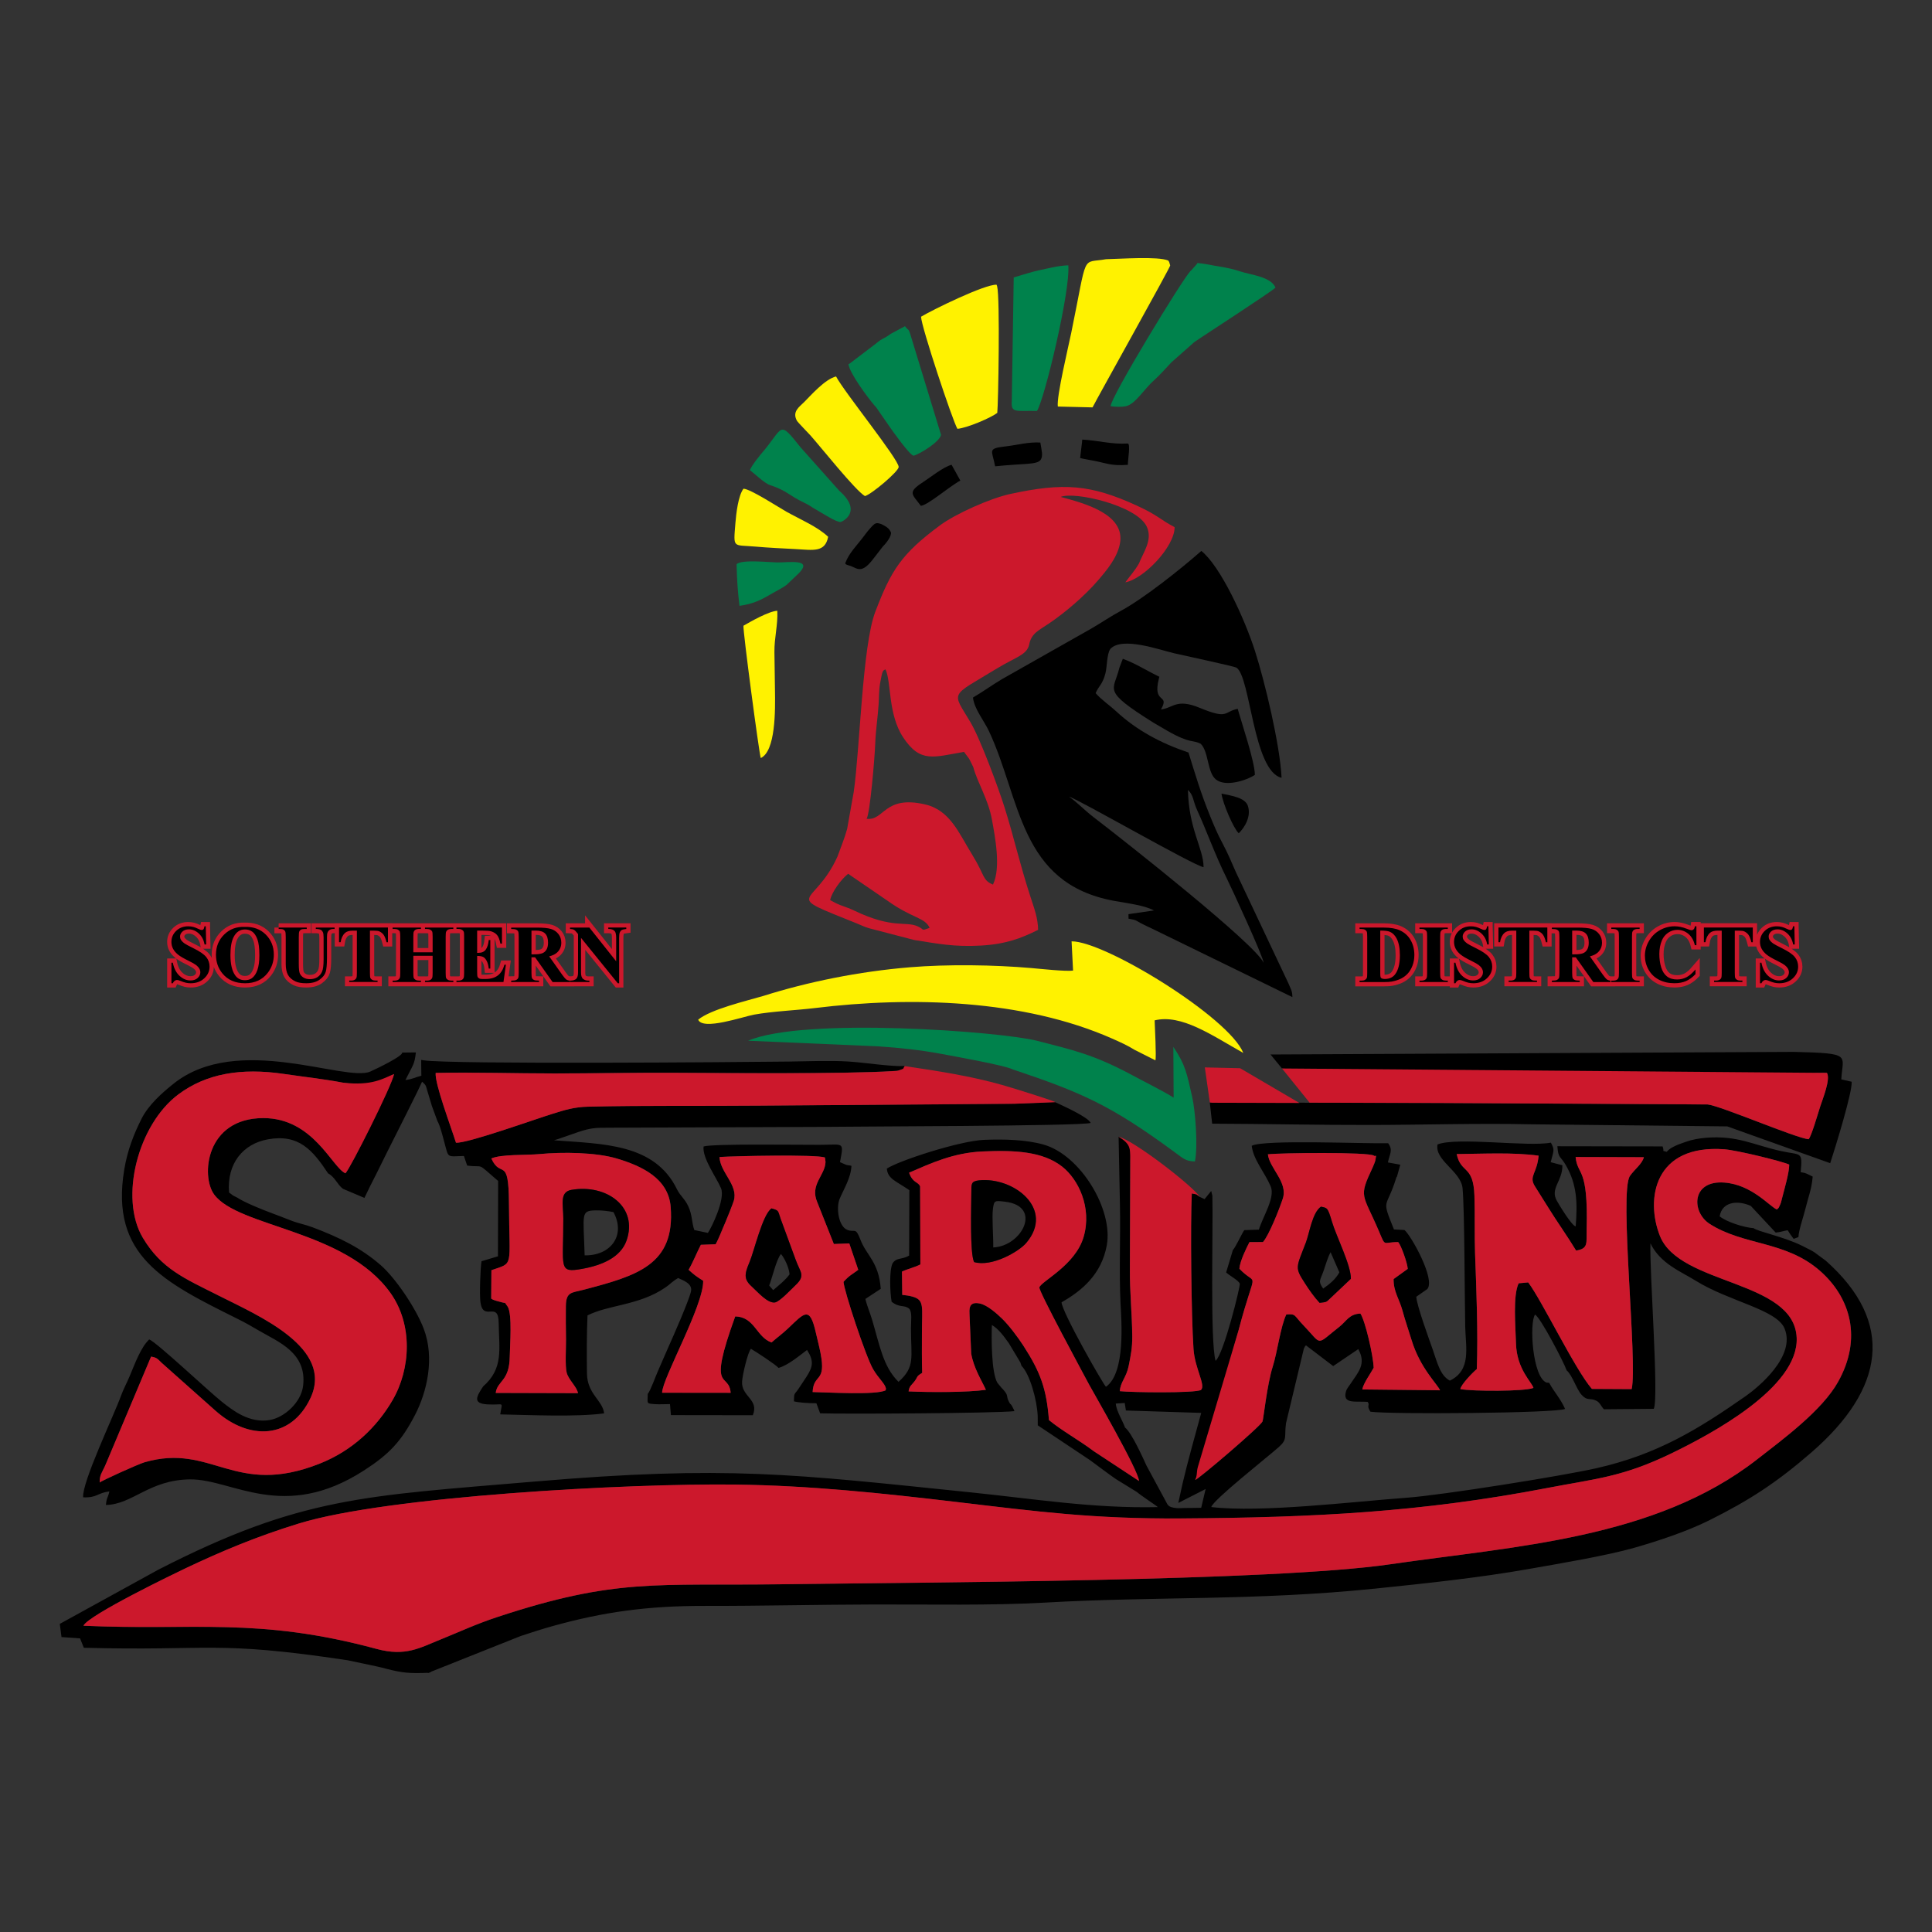
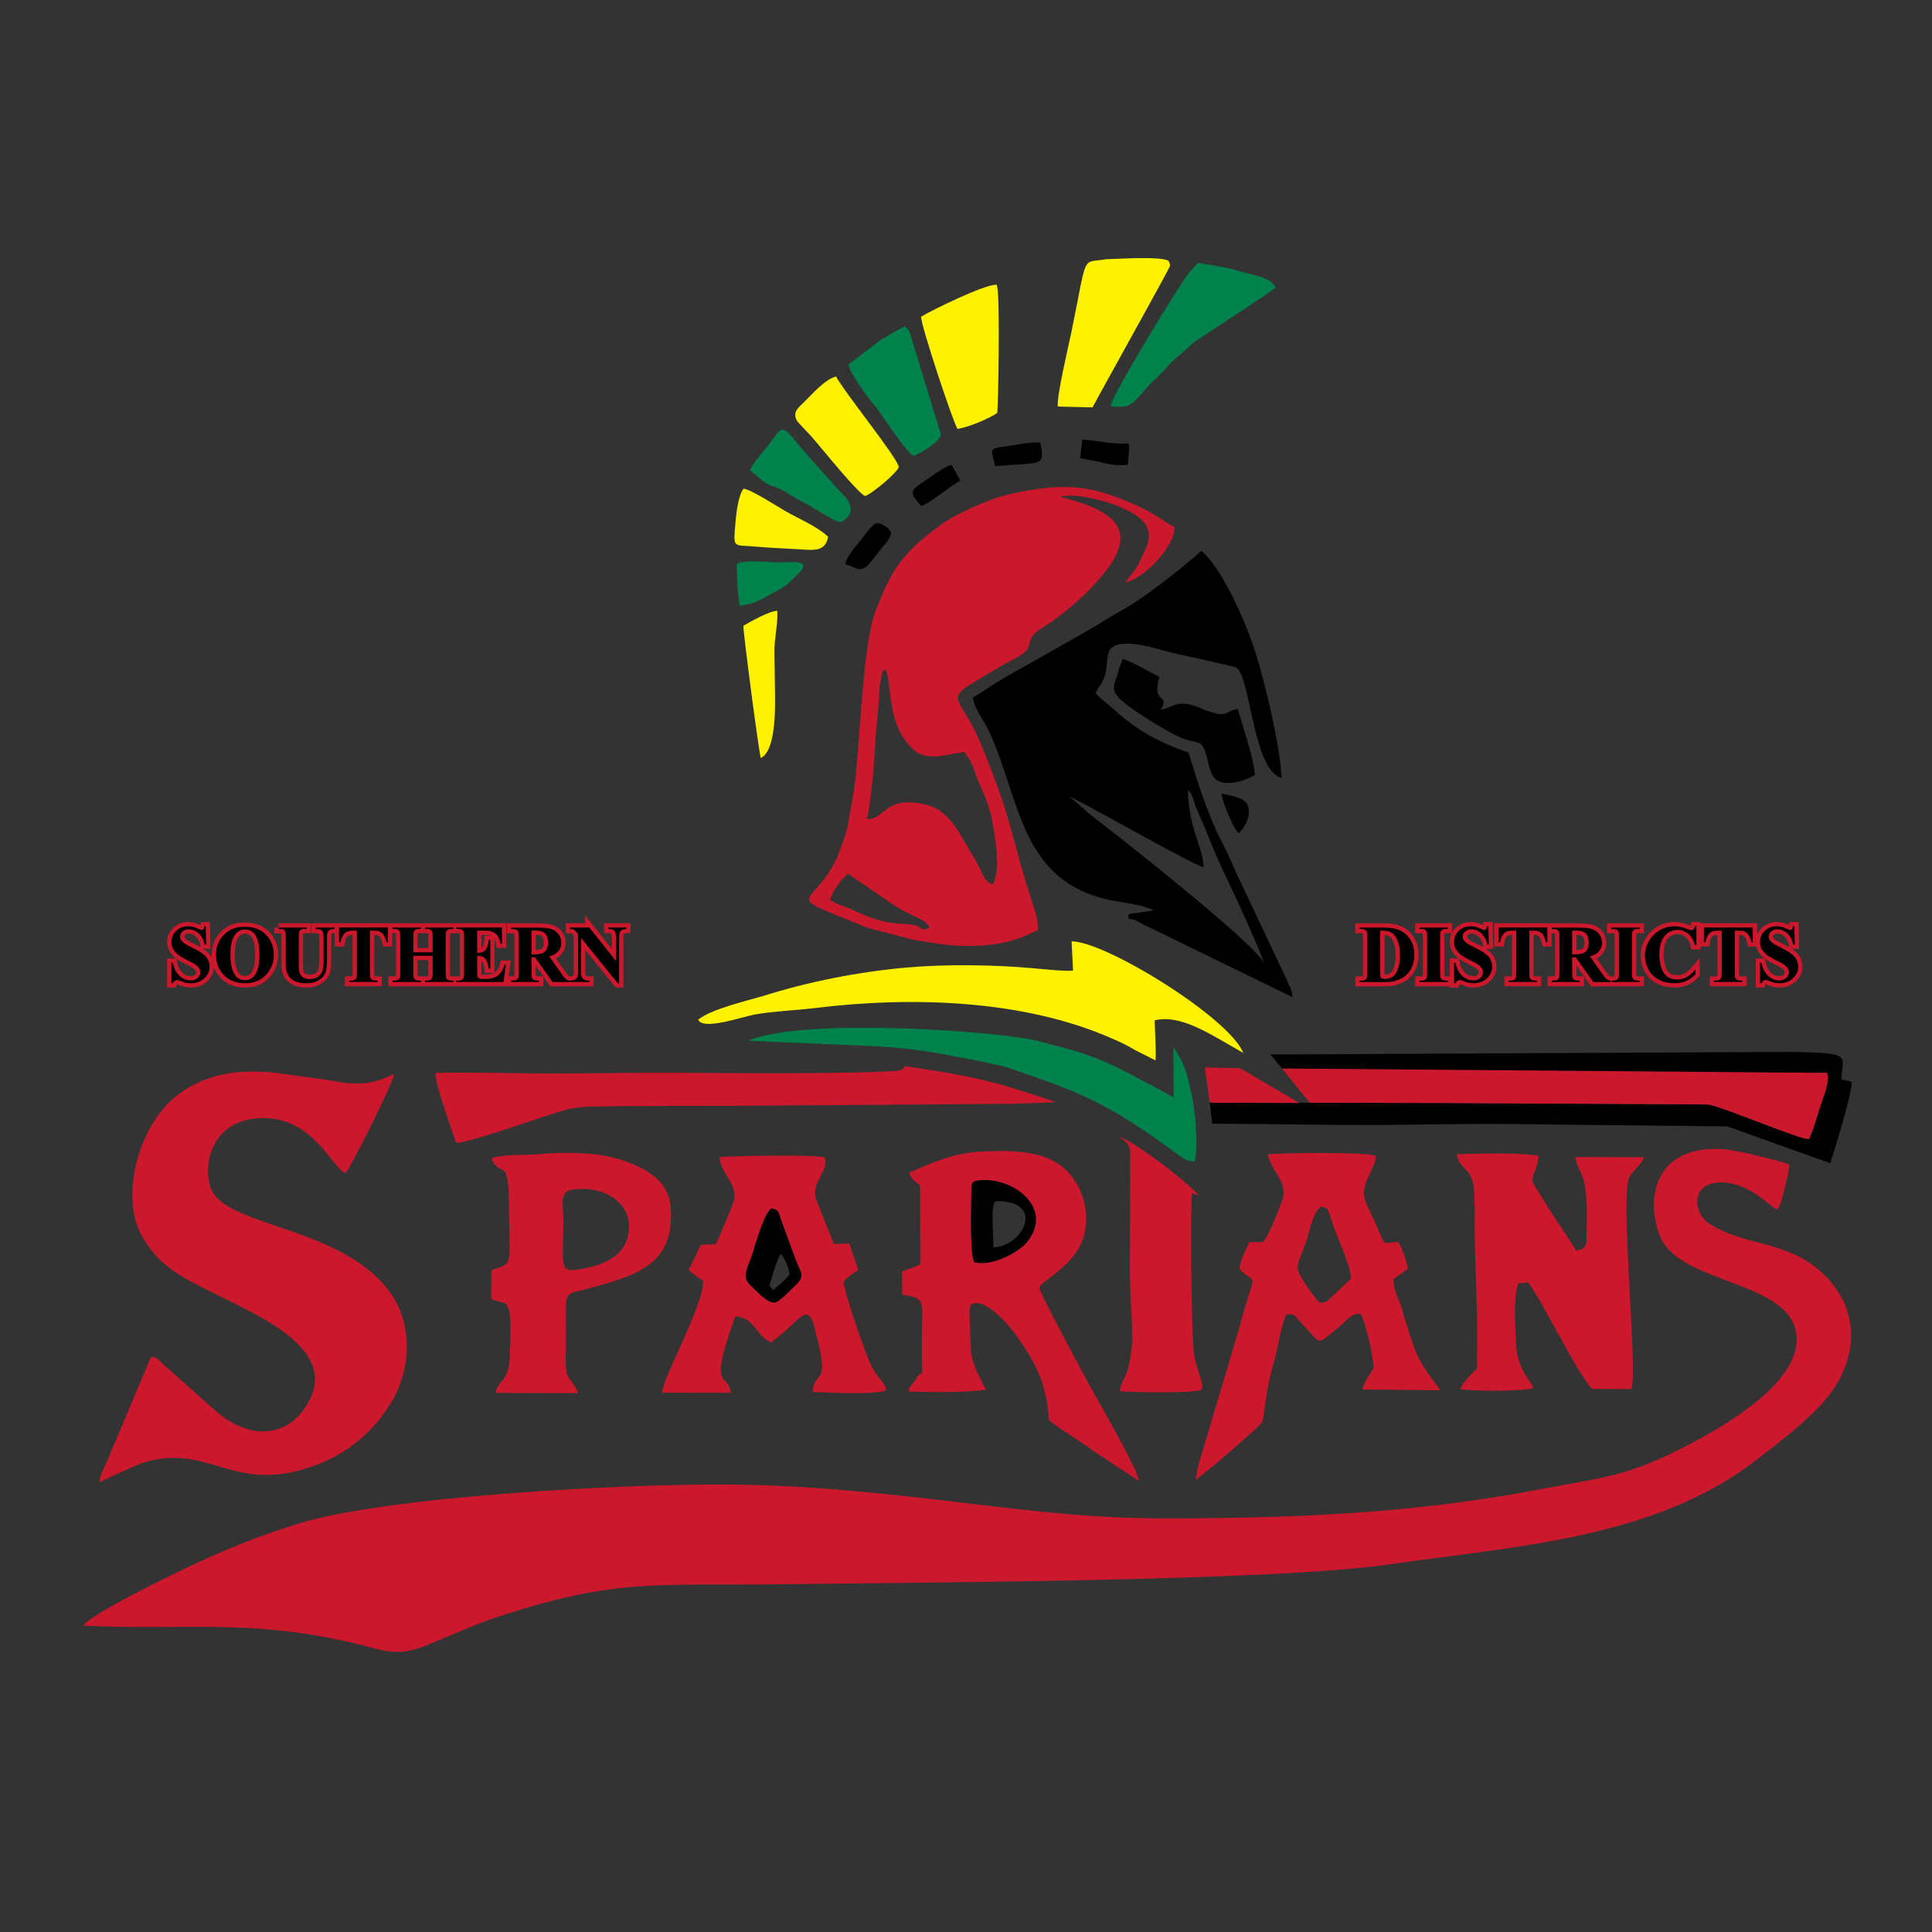
<svg xmlns="http://www.w3.org/2000/svg" version="1.1" id="Layer_1" x="0px" y="0px" viewBox="0 0 1000 1000" style="enable-background:new 0 0 1000 1000;" xml:space="preserve">
  <rect x="0" y="0" width="1000" height="1000" fill="#333333" stroke="none" />
  <style type="text/css">
	.st0{fill-rule:evenodd;clip-rule:evenodd;}
	.st1{fill-rule:evenodd;clip-rule:evenodd;fill:#CC182C;}
	.st2{fill-rule:evenodd;clip-rule:evenodd;fill:#FFF200;}
	.st3{fill-rule:evenodd;clip-rule:evenodd;fill:#00824C;}
	.st4{fill:none;stroke:#CC182C;stroke-width:4.411;stroke-miterlimit:22.926;}
</style>
  <g>
-     <path class="st0" d="M612.08,767.93l-2.19,9.99l14.14-7.21l-2.29,9.72c-2.92,0.09-5.75,0.05-8.63,0.1   c-1.13,0.02-2.84,0.17-3.94,0.07c-4.95-0.46-4.67-1.72-5.9-3.8l-9.84-18.19c-1.95-4.26-7.67-17.03-11.1-19.71   c-1.29-3.61-4.58-8.72-4.8-12.43l4.63-0.29l0.61,3.89l38.98,1.24C618.59,742.9,614.72,756.62,612.08,767.93L612.08,767.93z    M626.96,780.04c0.88-3.64,29.16-25.89,34.96-31.05c4.62-4.11,2.73-5.21,3.72-12.35l9.23-38.58c1.24-2.39,0.23-0.66,1.1-1.71   l14.09,10.73l12.99-8.78c4.29,7.75-0.03,11.92-4.14,18.12c-0.64,0.96-1.85,2.38-2.23,3.76c-1.91,6.72,4.79,4.96,11.21,5.42   c1.44,2.1-0.87,1.48,1.43,5.09c10.28,1.45,96.08,0.81,100.77-1.44c-2.39-5.39-5.9-9.02-8.24-13.51l-1.33-0.11   c-7.33-2.64-9.05-31.04-5.97-35.21c2.97,1.68,15.17,25.26,16.34,28.87c2.93,2.45,5.14,9.86,7.74,12.67   c3.18,3.44,4.09,1.31,7.64,3.05c1.86,0.91,2.26,2.62,3.9,4.42l25.83-0.23c2.7-5.83-2.3-71.75-1.73-85.66   c5.05,10.48,15.65,14.52,23.46,19.37c17.3,10.74,41.84,14.85,45.94,24.69c6.01,14.4-13.64,30.49-20.18,35.07   c-24.54,17.15-45.7,30.13-77.06,37.24c-18.04,4.09-80.24,13.99-98.25,15.3C700.82,777.2,652.77,783.1,626.96,780.04L626.96,780.04z    M542.94,735.03c-1.29-16.43-4.48-24.94-13.22-38.48c-2.96-4.59-7.61-10.72-11.08-14.05c-2.64-2.54-7.47-6.92-11.38-7.78   c-6.2-1.36-5.5,3.29-5.42,6.11l0.86,19.81c1.32,7.53,5.37,13.81,7.61,18.71c-9.43,1.4-29.61,1.34-40.02,0.83   c0.37-2.78,1.52-3.19,2.97-5.07c2.02-2.62,0.82-2.6,4.07-4.5c-0.23-6.63-0.12-13.38-0.13-20.06c-0.02-14.34,1.51-17.67-5.03-19.46   c-1.76-0.48-3.19-0.62-5.16-0.86l-0.15-12.05c2.94-1.41,6.72-2.2,9.53-3.71l-0.13-40.33c-0.9-2.57-3.79-1.63-5.71-7.16   c10.99-4.72,22.83-10.33,38.1-10.99c16.49-0.71,31.06-0.08,41.18,7.89c8.32,6.55,15.45,21.13,11.09,36.27   c-4.27,14.84-22.06,23.03-22.93,26.22c-0.48,1.77,23,45.13,25.78,50.36c1.73,3.26,25.62,44.47,25.78,49.82l-23.45-15.43   C558.37,745.29,549.89,740.74,542.94,735.03L542.94,735.03z M919.73,626.05c-3.87-1.63-12.91-12.82-27.1-13.94   c-17.21-1.36-17.23,15.26-7.68,21.38c17.67,11.32,39.19,8.67,56.99,24.21c15.77,13.77,22.21,34.93,9.39,57.69   c-8.31,14.76-28.32,29.47-42.02,40.14c-52.76,41.06-125.14,44.73-189.75,54.15c-60.62,8.83-241.93,9.36-315.38,10.34   c-64.45,0.87-85.26-3.35-146.69,16.94c-11.33,3.74-18.97,7.42-29.08,11.49c-11.26,4.53-18.45,9.08-33.48,5.03   c-61.46-16.59-94.42-9.41-151.73-11.99c2.6-5.56,47.97-27.42,52.72-29.67c19.22-9.12,37.3-16.64,58.87-23.27   c45.64-14.04,170.12-20.84,226.17-20.11c38.17,0.49,75.82,4.47,113.5,8.93c42.89,5.08,71.5,8.88,116.71,8.59   c69.13-0.43,124.78-3.27,189.64-15.75c25.38-4.89,38.97-5.63,64.47-17.99c20.14-9.77,65.79-33.93,64.69-59.77   c-1.28-30.08-60.57-27.01-70.77-52.69c-7.59-19.12-2.99-47.63,33.47-44.86c6.29,0.48,29.66,6.15,33.43,7.91   c0,4.28-2.51,12.65-3.76,17.6c-0.33,1.31-0.5,2.13-0.9,3.03C920.25,626.05,920.85,624.77,919.73,626.05L919.73,626.05z    M370.39,644.03c1.75-3.04,3.43-7.71,5.04-11.33c0.84-1.88,3.89-9.6,4.38-11.21c2.43-8.07-7.02-14.52-7.4-22.64   c8.52-0.55,49.35-1.39,54.53,0.22c0.09,0.26,0.15,0.61,0.17,0.8l0.18,1.54c-0.21,7-8.25,11.71-4.27,20.85l8.58,21.63l7.99-0.31   l4.64,13.67c-3.49,2.62-4.44,2.71-7.63,6.21c0.22,4.46,11.47,38.55,15.27,45.13c2.8,4.85,6.13,7.47,6.68,10.01l-0.12,1.01   c-4.89,2.58-30.08,1.03-37.82,0.91c0.49-9.89,7.2-4.43,4.06-20.35c-0.73-3.69-1.61-6.89-2.41-10.42   c-3.13-13.92-5.86-10.29-14.33-2.2c-2.73,2.61-5.82,4.85-8.59,7.31c-7.96-2.83-8.66-13.26-18.8-13.47   c-14.71,40.44-3.3,28.24-2.35,39.53l-35.49-0.04c0.05-7.41,21.53-45.13,21.26-57.95c-3.65-2.32-4.54-2.96-7.56-5.69   c2.04-3.33,4.51-9.45,6.36-12.94L370.39,644.03L370.39,644.03z M292.97,693.44c0.05,4.11-0.55,13.64,0.35,17.05   c1,3.8,5.29,7.28,5.85,10.61l-42.58-0.12c0.82-6.41,7.08-5.86,7.26-18.79c0.08-5.9,1.38-21.96-1.07-25.86   c-2.24-2.96-0.12-1.31-4.24-2.58c-0.83-0.26-1.37-0.32-2.17-0.6c-1.84-0.65-1.5-0.66-2.12-0.98l0.11-14.71   c11.79-4.13,9.26-0.68,9.08-34.62c-0.14-25.09-4.16-12.31-9.12-23.22c5.16-2.27,18.14-1.62,24.76-2.26   c12.31-1.18,29.46-0.91,40.19,2.29c12.94,3.86,26.75,10.28,27.9,25.1c2.32,30.07-17.46,35.56-45.3,42.88   c-5.96,1.57-8.86,0.93-8.96,8.33C292.81,681.78,292.91,687.62,292.97,693.44L292.97,693.44z M764.39,708.62   c0.7-19.15-0.22-40.9-0.89-59.69c-0.35-9.91,0-20-0.33-29.98c-0.53-16.24-6.98-11.26-9.18-21.61c13.89-0.14,29.5-0.96,42.4,0.84   c-0.83,9.24-5.14,10.54-2.02,15.68l7.04,11.23c4.45,7.22,10.06,15.05,14.38,22.21c6.46-1.01,5.28-3.85,5.46-10.92   c0.87-33.04-4.7-27.5-5.72-37.5l35.34,0.1c-0.93,3.54-4.73,6.14-7.21,9.7c-5.69,8.16,4.06,96.83,0.88,110.34l-20.57-0.11   c-8.57-9.75-25.98-45.94-32.97-55.12l-4.94,0.45c-3.09,6.31-1.6,22.73-1.38,31.2c0.34,13.3,8.38,20.18,9.02,22.96   c-4.44,1.86-31.62,1.83-37.85,0.6C756.28,716.52,762.45,710.21,764.39,708.62L764.39,708.62z M646.72,642.92l6.99-0.04   c3.01-3.3,8.42-16.86,10.27-22.44c2.82-8.48-6.82-15.62-7.71-22.98c6.66-0.78,52.31-1.25,54.93,0.71c0.75,0.87,1.49-1.74,0.65,2.68   c-0.06,0.3-0.91,2.47-1.34,3.39c-7.46,15.87-5.2,13.25,3.21,32.96c3.66,8.58,1.82,5.65,10,5.7c1.56,1.79,4.7,10.65,4.95,13.85   l-7.33,5.29c-0.1,6.53,2.98,10.37,4.56,16.19c1.52,5.62,3.2,10.27,4.77,15.44c4.4,14.45,13.28,22.66,14.72,25.94l-40.26-0.43   c0.59-3.29,4.34-8.3,5.89-11.24c-0.23-6.44-4.31-24.09-6.84-28.04c-5.79,0.17-7.31,4-10.79,6.73c-12.64,9.91-8.68,9.8-18.69-0.62   c-5.17-5.38-3.73-6-8.89-5.66c-3.06,6.41-4.63,19.51-7.02,26.98c-2.95,9.22-4.81,27.32-5.31,28.43   c-1.19,2.67-33.77,30.41-34.81,30.21c6.81-14.76,16.91-58.92,22.45-77.53c8.98-34.18,10.07-21.54,0.4-31.77   C641.84,652.56,645.21,645.83,646.72,642.92L646.72,642.92z M78.2,702.18c3.1,0.55,3.26,1.12,5.46,3.22l27.8,24.73   c17.73,15.8,39.31,14.63,49.23-6.46c12.26-26.05-26.75-42.57-47.79-53.2c-17.11-8.64-29.35-13.61-38.98-29.8   c-12.29-20.67-2.49-58.66,18.42-74.24c14.39-10.72,32.34-13.85,54.66-10.55c10.62,1.57,20.23,2.57,30.51,4.51   c16.68,2.25,19.48-1.26,26.45-4.46c-0.78,4.35-22.3,48.48-25.17,51.38c-6.94-2.98-16.63-28.64-42.57-28.58   c-29.81,0.07-32.32,30.08-25.4,39.53c12.5,17.06,67.92,18.21,91.25,50.95c11.73,16.46,10.49,39.35,1.12,55.49   c-8.21,14.15-20.86,26.2-37.75,32.89c-44.2,17.51-55.6-10.85-90.67-0.71c-3.21,0.93-22.53,9.69-23.19,10.47   c-0.04-3.87,1.09-4.94,2.54-8.09c0.09-0.19,0.81-1.84,0.9-2.06L78.2,702.18L78.2,702.18z M191.74,554.6   c-12.85,5.78-68.78-20.18-101.91,6.32c-5.78,4.62-12.91,10.83-16.62,18.24c-3.93,7.83-7.2,16.04-8.89,26.16   c-7.47,44.78,20.58,58.35,58.67,77.33c4.07,2.03,7.04,3.71,11.19,6.16c9.65,5.68,24.83,11.28,22.7,28.55   c-1.05,8.49-9.6,16.3-17.21,17.63c-10.64,1.86-19.38-5.11-24.87-9.47c-6.69-5.3-33.57-30.64-37.56-32.24   c-4.27,4.02-7.18,11.99-10.13,19.02c-1.54,3.69-3.15,6.5-4.45,10.08c-3.91,10.74-20.28,44.86-19.63,52.63   c7.2,0.33,7.24-2.23,13.59-3.08c-0.85,3.75-1.42,2.94-1.8,7.04c13.86-0.26,22.39-13.09,43.7-13.24   c21.8-0.15,48.21,22.25,89.87-4.62c12.94-8.35,19.25-14.91,26.43-28.76c6.1-11.77,10.34-29.35,4.47-44.66   c-4.19-10.93-14.82-26.4-22.23-32.84c-10.09-8.77-20.92-14.18-35.38-19.64c-3.64-1.37-7.4-2.03-11.09-3.48   c-3.39-1.33-6.77-2.65-9.85-3.78c-5.26-1.93-14.38-5.67-18.04-8.11c-3.19-1.55-1.69-0.9-4.14-2.59   c-1.23-14.97,7.24-25.24,20.14-27.54c15.91-2.85,23.06,5.49,31.11,17.62c3.69,2,4.71,5.76,7.71,8l11.1,4.7   c1.96-4.08,3.83-7.94,6.09-12.26c7.02-14.35,14.32-28.46,21.27-42.62c0.1-0.2,0.23-0.45,0.32-0.65l2.16-4.6   c2.64,2.29,1.6,1.53,4.18,9.56c0.4,1.23,0.56,1.97,0.88,2.93l2.88,7.86c1.41,2.28,2.84,8.29,3.76,11.64   c2.1,7.64,1.03,6.69,9.96,6.45l1.68,4.95c9.42,1.27,4.16-2.23,16.04,7.98l-0.1,39l-8.51,2.54c-0.62,3.85-1.08,17.42-0.56,21.18   c1.44,10.48,9.28-1,9.44,10.62c0.19,13.75,2.63,23.65-8.05,33.01c-3.35,5.14-5.65,8.81,2.16,9.28c9.13,0.54,7.73-2.02,6.7,5.19   c15.09,0.3,39.47,1.43,53.76-0.53c-0.67-6.72-8.73-9.91-8.87-20.65c-0.13-9.64-0.14-20.41,0.28-30.05   c10.81-5.52,26.69-5.14,40.18-14.37c0.83-0.57,0.92-0.63,1.7-1.24c0.03-0.02,1.31-1.1,1.61-1.35c1.64-1.32,2.03-1.55,3.4-2.39   c2.79,1.27,7.34,2.88,6.72,6.65c-0.69,4.15-9.52,24.19-11.73,29.07c-2.05,4.55-3.44,8.03-5.57,12.78   c-1.17,2.6-3.62,9.63-5.13,11.49c-0.05,5.08-1.01,4.97,3.98,5.3c2.13,0.14,5.2-0.04,7.53-0.04l0.5,5.7l42.38,0.06   c3.42-8.31-6.17-9.62-5.55-17.6c0.28-3.57,2.91-14.96,4.58-16.78c2.69,1.56,12.98,8.29,14.27,9.89c5.2-1.42,11.2-6.71,14.76-9.28   c3.71,5.72,2.98,8.78-0.23,13.77c-1.46,2.26-2.18,3.28-3.85,5.84c-2.59,3.96-2.61,2.09-2.71,6.96c2.21,0.62,7.33,1.02,11.63,1   l1.94,5.22c13.38,0.4,90.13,0,100.56-1.13c-0.06-0.26-0.2-0.58-0.27-0.75l-1.02-1.99c-1.24-1.99-0.29,0.3-1.61-2.24   c-1.62-3.14,0.25-2.72-3.21-6.53c-0.13-0.14-0.35-0.33-0.49-0.47l-2.19-2.66c-3.2-5.36-3.14-23.55-2.86-29.95   c3.69,2.24,6.09,5.72,8.83,9.53l5.06,8.44c1.4,2.63,0.07-0.69,1.45,3.18c4.24,4.19,8,17.53,8.37,25.98l0.03,4.8l27.09,18.06   c4.33,3.15,8.8,6.62,13.45,9.83l10.7,6.57c2.61,2.25,10.64,7.37,10.87,7.87c-33.61,0.72-63.57-4.22-96.71-7.62   c-92.35-9.48-126.2-14.07-226.04-5.59c-87.5,7.44-120.78,7.78-194.52,45.58l-51.04,28.07l0.89,6.83l9.61,0.68l1.93,4.86   c66.13,1.76,67.4-3.93,136.53,6.46l14.54,3.07c2.44,0.51,3.21,0.74,5.58,1.36c8.11,2.11,12.07,2.45,21.27,2.08l0.73,0.09   c0.18-0.13,0.48-0.54,0.57-0.36c0.09,0.18,0.46-0.28,0.6-0.34l46.33-18.45c5.52-1.82,11-3.61,16.96-5.26   c25.61-7.1,48.45-10.37,78.03-10.32c29.62,0.05,58.81-0.68,88.02-0.74c28.76-0.07,60.63,0.6,88.36-0.97   c57.98-3.28,108.98-0.9,170.84-7.24c26.26-2.69,54.16-5.67,79.28-10.11c15.43-2.73,40.49-6.88,55.31-11.14   c12.28-3.53,26.88-8.38,38.22-14.02c21.2-10.55,35.3-19.85,52.95-35.15c38-32.93,43.56-67.26,7.57-99.27   c-7.14-5.08-4.04-3.67-12.53-7.87c-9.19-4.55-23.38-7.47-24.82-8.99c-5.31-0.4-13.97-3.24-17.63-6.11c1.18-7.46,9-8.58,16.1-5.44   l12.91,13.82c3.41-0.39,3.56-0.8,6.2-1.21c0.96,1.56,1.94,2.98,3.09,4.46l2.48-0.91c0.18-3.81,2.56-10.29,3.76-15.22   c1.4-5.79,3.09-9.57,3.61-16.1l-3.04-1.49c-0.41-0.15-0.99-0.36-1.24-0.44l-1.93-0.35c1.06-11.13,0.24-8.6-10.39-10.98   c-14.34-3.2-22.42-8.14-38.59-6.83c-3.45,0.28-7.14,0.9-10.48,2.1c-3.27,1.18-7.68,2.54-9.91,5.17c-2.88-0.95-0.97,0.48-2.09-2.8   l-54.47-0.09c0.47,6.57,1.52,4.78,4.47,9.95c5.68,9.92,5.99,19.29,5.01,31.54c-2.09-0.36-8.72-11.42-9.74-13.23   c-3.68-6.51,2.96-10.04,2.86-18.41l-6.05-1.59c1.51-6.1,2.23-6.24,0.08-10.12c-11.88,2.29-48.63-3.05-58.64,0.93   c-1.68,8.18,12.1,13.85,12.94,22.69c1.05,11.02,1.05,56.53,1.37,71.62c0.22,10.67,3.32,22.52-7.95,27.94   c-5.03-2.64-6.52-9.38-8.85-16.06c-1.67-4.76-8.33-22.88-8.52-27.36l5.65-3.94c4.53-4.95-8.56-28.05-11.76-30.59l-5.45-0.31   c-6.79-16.84-3.95-9.92,1.29-27.06l0.24-0.22l1.74-6.22l-6.41-1.18c0.91-4.47,2.77-6.3,0.13-9.95   c-12.09,0.35-64.35-2.03-70.62,1.34c0.86,7.27,6.75,13.78,9.82,21c2.5,5.88-4.25,15.91-6.09,22.4l-7.59,0.25   c-1.67,2.57-4.32,8.59-5.89,10.31l-3.49,11.6c1.74,1.62,6.42,4.08,7.07,5.8c0.41,1.08-8.34,36.56-12.54,39.94   c-2.9-10.03-1.2-68.91-1.65-85.4l-0.6-2.52l-3.44,4.22l-2.37-1.09c-2.67-1.88-1.05-1.18-4.26-1.84   c-0.75,15.35-0.28,63.48,0.89,80.54c0.69,10.1,6.45,18.75,3.86,21.16c-3.12,1.74-36.06,1.3-42,0.63c0.29-4.82,3.37-6.99,4.58-13.07   c1.07-5.37,1.91-9.24,1.85-15.49c-0.12-11.86-1.31-22.78-1.23-34.83l0.2-53.2c-0.07-6.6,1.37-11.05-3.84-13.8l-2.18-1.31   l0.69,34.99c0.38,17.25-0.51,34.22,0.32,51.44c0.4,8.39,2.76,35.76-7.54,43c-1.33-0.98-22.92-38.94-22.99-43.72   c10.69-6.08,20.67-14.58,23.4-29.44c3.44-18.69-13.72-46.87-32.75-52.21c-9.07-2.54-20.26-2.85-30.56-2.45   c-12.87,0.49-44.67,10.92-50.54,14.91c0.58,5.35,4.3,6.11,11.67,11.15l-0.11,33.86c-3.87,2.25-6.48,0.83-8.57,3.99   c-1.78,3.63-1.36,15.15-0.49,19.9c4.15,3.27,6.32,1.45,9,3.51c1.75,1.78,1,6.21,1,10.31c0,15.39,2.31,19.75-6.43,27.64   c-8.03-7.83-9.82-19.25-13.68-32.13c-1.19-3.96-2.71-7.36-3.47-10.79l7.95-5.23c-1.06-14.01-7.41-17.26-10.51-25.39   c-2.63-6.91-2.84-3.54-6.86-5.14c-4.44-1.77-5.9-11.36-3.86-16.16c2.06-4.88,5.81-10.82,6.05-16.95c-1.29-0.4-1.59-0.18-2.77-0.54   l-3.15-1.39c2.01-10.86,2.16-9.01-10.31-8.96c-11.54,0.04-55.32-0.64-60.29,0.85c-0.78,6,6.64,15.99,9.02,21.64   c2.32,5.53-4.97,20.52-6.81,23.09l-7.01-1.47c-1.38-3.77-0.96-7.62-3.13-12.31c-1.8-3.89-4.24-5.47-5.82-8.73   c-11.6-23.87-38.34-23.46-63.7-25.43c1.1-0.16,9.74-3.34,12.68-4.3c6.17-2.01,8.32-2.23,15.76-2.2l107.37-0.41   c15.95-0.26,138.21-0.38,141.99-2.08c-1.41-3.1-14.67-9-18.54-10.8l-20.88,0.86l-131.58,0.97c-29.59,0.27-59.39-0.13-89.02,0.54   c-7.41,0.17-12.14,1.72-18.26,3.61c-9.74,3-44.45,15.5-50.24,15.04c-2.75-8.73-11.02-30.57-10.51-36.13   c20.3-0.41,41.23,0.3,61.64,0.28c20.66-0.01,41.29-0.45,61.9-0.34c24.72,0.12,87.61,0.73,113.25-0.88c1.49-0.09,2.13,0,3.49-0.54   c2.35-0.95,1.22,0.04,2.5-2.04c-7.38,0.35-20.56-1.81-29.25-2.35c-9.63-0.6-21.11-0.09-30.98,0.03   c-25.98,0.31-174.54,1.52-188.79-0.65l-1.25-0.21c-0.01,0.32,0.01,2.55,0.01,2.86c0,0.3,0.01,0.56,0.01,0.89l0.06,4.44   c-3.15,0.76-4.79,1.89-8.24,2.21c3.7-7.55,4.72-7.76,5.4-14.27l-7.1,0.08C208.65,546.58,195.02,553.13,191.74,554.6L191.74,554.6z" />
    <path class="st1" d="M919.73,626.04c1.12-1.27,0.52,0,1.71-2.63c0.41-0.9,0.57-1.73,0.9-3.03c1.25-4.95,3.76-13.32,3.76-17.6   c-3.77-1.76-27.14-7.43-33.44-7.91c-36.47-2.77-41.07,25.74-33.48,44.86c10.19,25.68,69.49,22.6,70.77,52.69   c1.1,25.83-44.55,49.99-64.69,59.76c-25.49,12.37-39.09,13.11-64.47,18c-64.86,12.48-120.5,15.32-189.64,15.75   c-45.21,0.28-73.82-3.52-116.71-8.59c-37.68-4.46-75.33-8.45-113.5-8.93c-56.06-0.72-180.53,6.08-226.17,20.12   c-21.56,6.63-39.65,14.15-58.87,23.27c-4.75,2.25-50.12,24.11-52.72,29.67c57.32,2.59,90.28-4.59,151.73,12   c15.02,4.06,22.22-0.49,33.48-5.03c10.1-4.07,17.74-7.74,29.07-11.49c61.43-20.29,82.25-16.07,146.69-16.94   c73.45-0.99,254.76-1.51,315.38-10.34c64.61-9.41,136.99-13.08,189.75-54.15c13.71-10.67,33.71-25.38,42.02-40.14   c12.82-22.75,6.38-43.92-9.39-57.69c-17.8-15.53-39.32-12.89-56.99-24.21c-9.55-6.12-9.53-22.73,7.68-21.38   C906.82,613.22,915.86,624.42,919.73,626.04L919.73,626.04z" />
    <path class="st1" d="M439,452.28l20.46,14.01c12.93,9.2,19.25,8.51,21.71,13.98c-4.73,1.66-2.33,0.99-6.03-0.73   c-6.47-3.01-12.73,1.53-33.2-8.31c-2.09-1.01-3.89-1.61-6.16-2.45c-0.24-0.09-0.5-0.17-0.75-0.26l-2.15-0.93   c-0.86-0.41-2.47-1.35-3.18-1.69C430.45,461.8,435.44,455.03,439,452.28L439,452.28z M448.55,423.79   c1.75-2.37,4.24-32.02,4.47-38.94c0.22-6.64,1.3-13.43,1.75-20.23c0.24-3.63,0.14-7.56,0.78-11.06c1.23-6.72,1.36-6.43,2.79-7.09   c3.08,6.65,1.21,23.14,9.09,35.12c8.91,13.54,15.8,10.25,31.54,7.58l2.68,3.62c0.86,1.62,1.2,2.46,2.08,4.17   c2.25,8.38,7.79,16.58,9.75,27.57c1.49,8.39,4.75,24.56,0.47,33.33c-5.59-2.32-4.12-4.79-10.72-15.42   c-6.94-11.19-11.42-23.1-24.47-26.09C457.5,411.46,457.74,425.01,448.55,423.79L448.55,423.79z M579.64,281.54   c3.16-15.63-19.08-21.19-30.62-24.34c7.11-2.97,39.58,4.45,44.58,15.47c3.12,6.88-1.87,13.21-4.05,18.94   c-2.31,4-4.73,6.55-7.08,9.8c9.55-1.73,25.55-18.45,25.51-28.56c-7.62-3.95-8.48-6.09-19.64-11.19   c-23.93-10.94-37.81-11.95-65.4-5.99c-10.62,2.3-28.55,10.43-36.34,16.2c-20,14.82-25.29,23.12-33.58,44.88   c-6.68,17.55-7.92,71.12-11.15,93.27l-3.39,19.04c-1.34,4.9-3.31,9.58-5.03,14.36c-12.22,26.98-30.04,18.39,10.29,34.65   c2.9,1.17,3.22,1.5,6.04,2.37l23.22,6.06c12.16,1.93,20.94,3.72,34.7,2.93c12.89-0.73,20.83-3.76,29.62-8.14   c-0.06-6.05-2.05-11.23-3.83-16.71c-5.99-18.42-8.56-30.94-13.69-47.16c-2.99-9.46-12.38-34.99-17.48-43.58   c-9.75-16.39-10.9-12.85,13.79-27.9c9.48-5.78,15.55-6.95,16.61-12.42c1.12-5.75,4.97-7.23,10.45-10.95   c8.31-5.64,18.28-14.17,25.09-22.08C572.89,295.11,578.17,288.83,579.64,281.54L579.64,281.54z" />
    <path class="st1" d="M78.2,702.18l-23.16,55.01c-0.08,0.21-0.81,1.87-0.9,2.06c-1.46,3.14-2.58,4.22-2.54,8.09   c0.67-0.78,19.98-9.54,23.19-10.47c35.07-10.14,46.47,18.22,90.67,0.71c16.89-6.69,29.54-18.74,37.75-32.89   c9.37-16.14,10.61-39.03-1.12-55.49c-23.33-32.74-78.75-33.89-91.25-50.95c-6.92-9.44-4.41-39.46,25.4-39.53   c25.94-0.06,35.63,25.6,42.57,28.58c2.49-2.52,24.04-45.14,25.17-51.38c-5.7,2.29-11.35,6.23-26.45,4.46   c-10.28-1.94-19.89-2.94-30.51-4.51c-22.32-3.3-40.27-0.17-54.66,10.55C71.43,582,61.63,619.99,73.92,640.66   c9.63,16.19,21.87,21.16,38.98,29.8c21.04,10.63,60.05,27.15,47.79,53.2c-9.92,21.09-31.5,22.26-49.23,6.46l-27.8-24.73   C81.46,703.29,81.3,702.72,78.2,702.18L78.2,702.18z" />
    <path class="st0" d="M553.4,412.4c3.48,0.57,64.36,35.64,69.57,36.45c-0.02-9.66-7.68-19.59-8.1-40c3.15,3.11,2.32,5.23,4.97,10.93   c4.33,9.33,9.16,22.91,14.94,34.47c2.61,5.22,19.16,41.09,19.27,44.09c-4.18-9.54-70.52-61.97-87.87-75.26   C561.24,419.32,557.4,415.14,553.4,412.4L553.4,412.4z M584.12,475.49c4.52,0.85,3.21,0.68,6.54,2.45   c2.11,1.12,3.39,1.63,5.27,2.54l73.01,35.63c-0.01-3.38-0.97-4.36-2.1-7.23l-27.2-57.58c-2.3-5.17-3.99-9.42-6.76-14.6   c-2.62-4.89-4.56-9.41-6.65-14.6c-4.74-11.76-7.22-20.17-11.07-32.59c-14.29-4.79-26.93-11.58-37.54-21.42   c-3.38-3.13-7.46-5.79-10.52-9.32c1.66-3.89,3.55-4.43,5.03-10.09c0.99-3.78,0.68-10.04,2.58-12.79   c6.11-6.59,25.51,0.51,33.09,2.25c4.13,0.95,31.01,6.74,32.12,7.4c7.36,4.34,8.64,53.6,23.42,57.05   c-0.82-17.19-8.74-50.01-13.79-65.73c-5.36-16.67-17.83-43.79-27.74-51.7c-10.72,9.44-29.77,24.57-41.55,30.95   c-5.49,2.97-9.96,6.06-15.13,9.08l-46.39,26.27c-5.43,3.23-9.96,6.56-15.12,9.58c0.57,5.8,5.68,11.85,8.33,17.54   c16.47,35.22,15.68,78.6,64.53,87.67c7.07,1.31,15.63,2.24,20.82,5l-13.2,1.91L584.12,475.49L584.12,475.49z" />
    <path class="st1" d="M504.18,653.24c-2.25-4.78-1.44-28.82-1.42-36.27c0.01-4-0.21-5.56,3.85-6.01   c17.93-1.98,39.61,14.77,24.51,32.43C527.35,647.82,513.36,655.95,504.18,653.24L504.18,653.24z M470.54,606.97   c1.92,5.53,4.81,4.59,5.71,7.16l0.13,40.33c-2.81,1.51-6.58,2.3-9.53,3.71l0.15,12.05c1.97,0.23,3.4,0.37,5.16,0.86   c6.54,1.8,5.01,5.13,5.03,19.47c0.01,6.68-0.1,13.43,0.13,20.06c-3.25,1.89-2.05,1.88-4.07,4.5c-1.45,1.88-2.6,2.29-2.97,5.08   c10.42,0.51,30.6,0.58,40.02-0.83c-2.24-4.9-6.29-11.18-7.61-18.72l-0.86-19.81c-0.08-2.81-0.78-7.47,5.42-6.11   c3.91,0.86,8.74,5.24,11.38,7.78c3.46,3.33,8.11,9.46,11.08,14.05c8.74,13.55,11.93,22.06,13.22,38.49   c6.95,5.7,15.44,10.25,23.15,16.07l23.45,15.43c-0.16-5.35-24.05-46.56-25.78-49.82c-2.77-5.22-26.26-48.59-25.78-50.36   c0.87-3.19,18.66-11.38,22.93-26.22c4.36-15.14-2.77-29.72-11.09-36.27c-10.13-7.97-24.69-8.6-41.18-7.89   C493.37,596.63,481.53,602.25,470.54,606.97L470.54,606.97z" />
    <path class="st1" d="M764.39,708.62c-1.94,1.58-8.11,7.9-8.53,10.36c6.23,1.22,33.41,1.26,37.85-0.6   c-0.64-2.77-8.68-9.66-9.03-22.96c-0.22-8.47-1.71-24.89,1.38-31.2l4.93-0.45c6.99,9.18,24.4,45.37,32.98,55.12l20.57,0.11   c3.18-13.51-6.56-102.18-0.88-110.34c2.48-3.55,6.28-6.16,7.21-9.7l-35.34-0.1c1.01,10,6.58,4.46,5.72,37.51   c-0.19,7.07,1,9.91-5.46,10.92c-4.32-7.16-9.93-14.99-14.38-22.21l-7.04-11.22c-3.12-5.14,1.18-6.44,2.01-15.68   c-12.89-1.8-28.5-0.98-42.4-0.84c2.2,10.35,8.65,5.38,9.18,21.61c0.33,9.98-0.02,20.06,0.33,29.98   C764.17,667.73,765.09,689.48,764.39,708.62L764.39,708.62z" />
    <path class="st1" d="M683.02,674.34c-2.77-2.97-5.27-6.54-7.66-10.26c-5.26-8.18-4.5-7.79,0.56-20.95c1.81-4.72,3.3-15.5,7.8-18.56   c3.3,0.73,3.47,0.23,5.74,7.91c2.15,7.28,9.87,22.47,9.75,29.4l-10.74,10.15C686.26,674.1,686.87,673.86,683.02,674.34   L683.02,674.34z M653.71,642.88l-6.99,0.04c-1.51,2.91-4.89,9.64-5.22,13.77c9.67,10.23,8.59-2.41-0.4,31.77l-21.04,70.66   c-0.87,3.04-0.22,4.29-1.41,6.86c1.04,0.2,33.61-27.55,34.81-30.21c0.5-1.12,2.36-19.22,5.31-28.43   c2.39-7.47,3.97-20.57,7.02-26.98c5.16-0.34,3.72,0.28,8.89,5.66c10.01,10.42,6.05,10.53,18.69,0.62c3.48-2.73,5-6.57,10.79-6.73   c2.53,3.95,6.61,21.6,6.84,28.04c-1.54,2.94-5.3,7.95-5.89,11.24l40.26,0.43c-1.44-3.29-10.32-11.5-14.72-25.94   c-1.57-5.17-3.25-9.82-4.77-15.44c-1.57-5.82-4.65-9.66-4.56-16.19l7.33-5.29c-0.25-3.2-3.39-12.06-4.95-13.85   c-8.18-0.05-6.34,2.88-10-5.7c-8.41-19.71-10.67-17.1-3.21-32.96c0.43-0.92,1.29-3.09,1.34-3.39c0.84-4.41,0.1-1.81-0.65-2.68   c-2.62-1.96-48.28-1.48-54.94-0.71c0.89,7.36,10.53,14.5,7.71,22.98C662.13,626.01,656.72,639.57,653.71,642.88L653.71,642.88z" />
    <path class="st1" d="M399.34,625.47c3.98,1.14,3.23,1.12,4.69,5.34l7.81,21.26c2.31,6.49,5.3,8.07-0.1,13.14   c-2.08,1.95-8.2,8.56-10.66,8.93c-3.81,0.57-9.22-5.77-11.47-7.75c-4.65-4.11-4.5-6.45-1.65-13.17   C390.35,647.62,394.67,628.66,399.34,625.47L399.34,625.47z M370.39,644.03l-7.62,0.27c-1.85,3.49-4.32,9.6-6.36,12.94   c3.02,2.73,3.91,3.37,7.56,5.69c0.27,12.82-21.21,50.54-21.26,57.95l35.49,0.04c-0.95-11.3-12.36,0.91,2.35-39.53   c10.13,0.21,10.84,10.64,18.79,13.47c2.78-2.46,5.87-4.7,8.6-7.31c8.47-8.09,11.19-11.72,14.33,2.2c0.79,3.53,1.68,6.73,2.4,10.42   c3.14,15.92-3.57,10.46-4.06,20.35c7.73,0.13,32.93,1.67,37.82-0.91l0.12-1.01c-0.56-2.53-3.88-5.16-6.68-10   c-3.81-6.57-15.05-40.66-15.27-45.12c3.19-3.51,4.14-3.59,7.63-6.22l-4.64-13.67l-7.99,0.31l-8.58-21.62   c-3.98-9.14,4.06-13.86,4.27-20.85l-0.18-1.54c-0.02-0.19-0.08-0.54-0.17-0.8c-5.17-1.61-46.01-0.77-54.53-0.22   c0.39,8.12,9.83,14.57,7.4,22.64c-0.48,1.61-3.54,9.33-4.38,11.21C373.81,636.32,372.14,640.99,370.39,644.03L370.39,644.03z" />
    <path class="st1" d="M324.27,642.18c-3.05,8.59-12.6,12.71-22.8,14.55c-12.73,2.29-9.81-0.25-9.9-26.16   c-0.02-7.1-2.11-13.61,4.23-14.7C314.05,612.73,330.44,624.77,324.27,642.18L324.27,642.18z M254.31,599.62   c4.97,10.9,8.98-1.87,9.12,23.21c0.19,33.94,2.71,30.49-9.08,34.62l-0.1,14.71c0.62,0.33,0.27,0.34,2.12,0.98   c0.8,0.28,1.34,0.34,2.17,0.6c4.13,1.27,2.01-0.38,4.24,2.58c2.44,3.91,1.15,19.97,1.06,25.86c-0.18,12.93-6.44,12.39-7.26,18.8   l42.58,0.12c-0.56-3.33-4.84-6.81-5.85-10.61c-0.9-3.42-0.3-12.95-0.35-17.05c-0.06-5.83-0.17-11.66-0.08-17.48   c0.11-7.4,3.01-6.76,8.96-8.33c27.85-7.32,47.62-12.81,45.3-42.88c-1.14-14.82-14.95-21.24-27.9-25.1   c-10.73-3.2-27.88-3.48-40.19-2.29C272.44,597.99,259.47,597.35,254.31,599.62L254.31,599.62z" />
    <path class="st1" d="M546.15,570.5c1.31-0.05-19.81-6.77-27.59-8.97c-15.82-4.48-32.93-7.19-50.28-9.71   c-1.28,2.09-0.15,1.1-2.5,2.04c-1.37,0.55-2,0.45-3.49,0.54c-25.64,1.61-88.53,1-113.25,0.88c-20.62-0.1-41.24,0.33-61.9,0.34   c-20.41,0.01-41.34-0.69-61.64-0.28c-0.51,5.56,7.75,27.4,10.51,36.13c5.8,0.46,40.51-12.04,50.24-15.04   c6.12-1.89,10.85-3.44,18.26-3.61c29.64-0.68,59.43-0.27,89.02-0.54l131.58-0.97L546.15,570.5L546.15,570.5z" />
    <path class="st0" d="M663.56,553.04c5.09,2.43,174.8,2.49,248.66,3.16c20.1,0.18,32.66-1.61,33.4-0.86   c1.94,3.32-2.17,13.31-3.51,17.45c-1.22,3.78-4.4,14.9-5.95,16.87c-6.22-0.36-45.54-17.29-52.31-17.99l-140.18-0.76l-77.08-0.17   l-40.4-0.09l1.22,10.96c26.75,0.09,55.29,0.73,82.41,0.67c27.4-0.05,54.87-0.94,82.22-0.35l101.99,1.09l53.28,19.05   c2.77-8.49,11.46-36.66,11.12-42.16l-5.38-1.22c0.66-12.76,5.95-13.49-24.56-14.24l-270.87,1.35L663.56,553.04L663.56,553.04z" />
    <path class="st2" d="M395.11,515.49c-8.89,2.62-27.13,6.87-33.74,12.29c2.35,5.74,23.13-1.53,28.87-2.6   c9.81-1.77,21.67-2.21,31.69-3.43c49.61-6.07,107.72-4.5,153.66,15.79c4.24,1.87,8.14,3.63,11.55,5.79l10.89,5.5   c0.56-1.32-0.3-17.88-0.39-20.69c13.89-3.41,29.66,7.75,45.9,16.87c-7.31-18.35-71.68-57.93-88.89-57.78l0.77,15.14   c-3.85,0.53-16.59-0.88-21.5-1.3c-19.38-1.69-43.48-2.04-63.04-0.41C444.49,502.85,418.04,508.24,395.11,515.49L395.11,515.49z" />
    <path class="st1" d="M677.86,570.75l65.83,0.15l140.18,0.76c6.77,0.7,46.09,17.63,52.31,17.99c1.55-1.97,4.72-13.08,5.95-16.87   c1.34-4.14,5.45-14.13,3.51-17.45l-32.31-0.26l-249.76-2.03L677.86,570.75L677.86,570.75z" />
    <path class="st1" d="M585.03,603.48l-0.2,53.2c-0.08,12.05,1.11,22.97,1.23,34.83c0.06,6.26-0.78,10.12-1.85,15.49   c-1.21,6.08-4.29,8.25-4.58,13.07c5.94,0.66,38.88,1.1,42-0.63c2.6-2.41-3.17-11.06-3.86-21.16c-1.17-17.06-1.65-65.2-0.89-80.54   c3.21,0.66,1.59-0.04,4.26,1.84c-4.28-6.18-34.28-29.29-42.13-31.21C585.9,592.67,584.93,594.62,585.03,603.48L585.03,603.48z" />
    <path class="st3" d="M387.24,538.68l67.23,2.9c11.24,0.74,22.18,1.93,32.86,3.93c7.29,1.36,32.73,5.93,36.7,7.95   c36.03,12.09,50.78,18.53,83.8,42.79c4.79,3.52,5.92,4.8,10.67,4.9c1.59-7.75,0.26-25.92-1.44-33.44   c-2.71-12.01-3.51-16.68-9.74-25.83l0.15,26.25c-4.75-3.08-17.43-9.4-22.25-12.07c-19.52-10.36-30.13-12.64-48.5-17.36   C518.09,533.92,416.1,526.26,387.24,538.68L387.24,538.68z" />
    <path class="st2" d="M605.69,137.4c-0.62-2.32-0.42-1.49-0.99-2.53c-5.26-2.31-24.98-0.84-32.22-0.71   c-13.06,2.38-9.31-4.29-18.01,38.14c-1.43,6.99-7.69,33.02-6.94,38.13l17.97,0.43C567.61,206.55,605.9,138.16,605.69,137.4   L605.69,137.4z" />
    <path class="st2" d="M476.73,163.93c0.14,5.24,16.35,53.89,18.82,58.02c5.06-0.4,17.47-5.77,20.64-8.24   c0.51-4.17,1.49-59.74-0.08-65.53c-0.06-0.22-0.17-0.56-0.29-0.82C509.59,147.17,483.03,160.19,476.73,163.93L476.73,163.93z" />
    <path class="st3" d="M574.86,210.26c2.45,0.31,5.41,0.5,7.86,0c4.82-0.97,9.3-8.67,14.57-13.4c3.24-2.91,5.55-5.62,9-9.28   l11.9-10.54c1.38-1.1,40.75-26.51,42-28.19c-2.43-5.72-12.95-6.55-18.4-8.42c-3.09-1.06-7.06-1.91-10.44-2.44   c-4.88-0.77-6.59-1.36-11.47-1.86c-0.16,0.19-0.36,0.27-0.43,0.61l-2.79,3.11c-0.14,0.14-0.36,0.32-0.5,0.47   C611.91,144.67,574.73,205.82,574.86,210.26L574.86,210.26z" />
    <path class="st3" d="M439.18,188.53c0.51,4.48,9.62,16.83,13.38,21.26c0.12,0.15,0.32,0.35,0.45,0.49c0.13,0.15,0.32,0.35,0.45,0.5   l6.74,9.73c1.53,2.27,10.78,15.21,12.65,15.36c3.5-0.93,13.68-7.33,14.23-10.8l-16.04-52.48c-0.99-2.89-0.62-1.04-2.61-3.75   l-7.41,3.97c-3.6,2.73-4.06,1.96-7.6,5l-13.66,10.39C439.66,188.27,439.36,188.4,439.18,188.53L439.18,188.53z" />
    <path class="st0" d="M621.55,385.04c4.15,4.23,3.27,14.75,7.8,18.41c5.05,4.08,16.04,0.41,20.17-2.38   c-0.05-6.87-6.74-26.52-8.9-34.19c-7.36,1.51-4.64,5.71-19.74-0.54c-12.03-4.98-13.71,0.19-19.96,0.86   c4.79-8.44-4.53-2.33-1.11-15.83c0.08-0.33,0.22-0.71,0.28-1.07c-5.92-2.8-12.45-7-18.92-9.31l-1.78,4.64   c-2.9,12.2-9.47,11.41,17.62,28.42l7.28,4.25C616.61,385.3,617.21,382.68,621.55,385.04L621.55,385.04z" />
-     <path class="st3" d="M524.7,143.6l-1,63.88c-0.52,6.53,2.08,4.98,13.03,5.22c3.71-5.4,17.36-61.89,16.22-75.37   c-5.35,0.15-10.88,1.72-14.86,2.51C534.14,140.62,529.15,142.33,524.7,143.6L524.7,143.6z" />
    <path class="st2" d="M447.7,256.77c3.53-0.99,17.35-12.71,17.45-15.04c0.17-3.81-28.32-38.99-32.41-46.88   c-5.81,1.46-12.95,9.72-16.62,13.37c-2.4,2.38-6.22,4.85-3.65,9.53c0.5,0.9,5.91,6.38,7.05,7.66   C424.55,231.03,442.79,253.97,447.7,256.77L447.7,256.77z" />
    <path class="st3" d="M388.13,243.33c2.3,1.73,7.58,6.81,10.35,7.72c9.09,3,9.28,5.13,18.1,9.32c2.74,1.3,2.98,1.85,6.1,3.57   c2.29,1.27,10.32,6.51,12.44,6.23c0.81-0.11,11.7-5.27-0.71-16.15l-20.04-22.48c-11.75-14.74-8.45-10.31-20.63,3.66   C389.2,240.8,388.67,242.26,388.13,243.33L388.13,243.33z" />
    <path class="st2" d="M428.65,277.84c-5.55-5.25-14.06-8.77-21.64-13.01c-3.85-2.15-18.56-11.75-22.19-11.88   c-2.73,3.64-3.78,12.87-4.17,17.76c-1.07,13.49-1.45,11.15,10.38,12.21c6.7,0.6,14.69,0.96,20.87,1.29   C420.85,284.69,427.06,286.1,428.65,277.84L428.65,277.84z" />
    <path class="st2" d="M384.81,323.87c-0.32,2.72,8.09,66.03,8.96,68.5c7.66-3.61,7.56-24.31,7.35-35.54l-0.28-19.26   c-0.09-7.57,1.84-13.94,1.5-21.45C397.7,316.43,388.33,321.86,384.81,323.87L384.81,323.87z" />
-     <path class="st0" d="M302.61,649.77c-0.62-21.68-2.18-23.11,5.72-23.28c3.2-0.07,6.64,0.37,9.2,0.9   C324.11,639.59,315.9,650.05,302.61,649.77L302.61,649.77z M324.27,642.18c6.17-17.41-10.22-29.44-28.47-26.31   c-6.34,1.09-4.25,7.6-4.23,14.7c0.08,25.91-2.83,28.45,9.9,26.16C311.67,654.89,321.22,650.77,324.27,642.18L324.27,642.18z" />
    <path class="st0" d="M514.1,645.68c0.14-5.49-0.77-15.35-0.14-20.11c0.58-4.34,1.02-4.18,6.17-3.58   C539.75,624.26,529.05,645.02,514.1,645.68L514.1,645.68z M504.18,653.24c9.18,2.71,23.16-5.41,26.95-9.84   c15.11-17.67-6.57-34.42-24.51-32.43c-4.06,0.45-3.84,2.01-3.85,6.01C502.75,624.41,501.93,648.45,504.18,653.24L504.18,653.24z" />
    <path class="st0" d="M398.13,665.39c1.56-3.94,3.67-13.42,6.09-16.34c1.78,2.08,4.13,6.82,4.46,10.54   c-2.12,2.98-5.64,5.73-8.48,8.18L398.13,665.39L398.13,665.39z M399.34,625.47c-4.67,3.19-8.99,22.15-11.37,27.75   c-2.85,6.72-3,9.06,1.65,13.17c2.25,1.98,7.66,8.32,11.47,7.75c2.46-0.37,8.58-6.97,10.66-8.93c5.4-5.07,2.41-6.65,0.1-13.14   l-7.81-21.26C402.57,626.59,403.32,626.61,399.34,625.47L399.34,625.47z" />
-     <path class="st0" d="M684.86,666.97c-2.73-3.95-1.62-3.96,0.21-9.16c1.12-3.19,2.1-6.85,3.64-9.67l4.55,10.43   C691.16,662.36,688.1,664.68,684.86,666.97L684.86,666.97z M683.02,674.34c3.85-0.48,3.24-0.24,5.45-2.3l10.74-10.15   c0.12-6.93-7.59-22.12-9.75-29.4c-2.27-7.68-2.44-7.19-5.74-7.91c-4.5,3.06-5.99,13.84-7.8,18.56   c-5.06,13.16-5.82,12.77-0.56,20.95C677.75,667.81,680.25,671.37,683.02,674.34L683.02,674.34z" />
    <path class="st3" d="M381.26,292.03c0.15,8.08,0.72,15.57,1.51,21.54c6.88-0.89,11.27-3.07,17.08-6.52   c2.38-1.41,5.25-2.75,7.3-4.33l6.48-6.17c7.15-7.49-5.36-5.35-11.42-5.44C397.82,291.04,383.81,289.48,381.26,292.03L381.26,292.03   z" />
    <polygon class="st1" points="623.62,552.49 626.2,570.64 627.69,570.78 672.57,570.9 641.89,552.91 623.62,552.49  " />
    <path class="st0" d="M437.57,291.34c-0.26,0.67,0.69,1,1.7,1.31c4.01,0.9,6.04,5.07,12.19-2.69l5.49-7.08   c3.01-3.04,5.05-6.65,3.91-7.85c-0.83-1.95-3.45-3.14-4.58-3.71c-2.84-0.97-3.23-0.83-5.86,2.11c-1.69,1.89-2.55,3.14-4.3,5.43   C443.28,282.56,439.46,286.31,437.57,291.34L437.57,291.34z" />
    <path class="st0" d="M559.07,237.08c1.96,0.41,0.5,0.22,5.63,1.13c8.24,1.46,10.1,3.07,19.08,2.38   c-0.04-2.53,1.48-10.99-0.07-11.03c-8.23,0.54-15.04-1.56-23.54-2.03C560.21,228.29,559.22,235.15,559.07,237.08L559.07,237.08z" />
    <path class="st0" d="M515.08,241.36c14.91-1.56,21.74-0.71,23.57-3.38c1.35-1.98,0.48-4.89-0.17-8.92   c-6.13-0.38-11.96,1.29-17.34,1.91C510.64,232.18,513.51,232.81,515.08,241.36L515.08,241.36z" />
    <path class="st0" d="M476.65,261.82c4-0.6,14.62-9.97,20.42-13.08l-4.53-8.17c-4.17,1.03-11.13,6.62-14.79,8.99   C469.62,254.83,471.99,255.67,476.65,261.82L476.65,261.82z" />
    <path class="st0" d="M641.16,431.3c2.97-2.83,6.6-8.64,4.74-14.17c-1.43-4.26-8.27-5.26-13.65-6.34   C632.88,415.8,638.45,428.78,641.16,431.3L641.16,431.3z" />
    <path class="st4" d="M106.51,479.46l0.21,9.4h-0.85c-0.4-2.35-1.39-4.24-2.96-5.68c-1.58-1.43-3.28-2.15-5.11-2.15   c-1.42,0-2.54,0.38-3.36,1.13c-0.83,0.75-1.24,1.62-1.24,2.6c0,0.62,0.15,1.18,0.44,1.67c0.4,0.64,1.04,1.29,1.93,1.93   c0.65,0.45,2.15,1.27,4.51,2.43c3.3,1.61,5.53,3.15,6.68,4.59c1.14,1.44,1.71,3.08,1.71,4.94c0,2.35-0.92,4.37-2.76,6.07   c-1.83,1.7-4.17,2.54-7,2.54c-0.89,0-1.73-0.09-2.52-0.27c-0.79-0.18-1.79-0.52-2.98-1.02c-0.67-0.28-1.21-0.41-1.64-0.41   c-0.36,0-0.74,0.14-1.14,0.42c-0.4,0.28-0.73,0.71-0.98,1.28h-0.72V498.3h0.72c0.61,2.98,1.79,5.27,3.52,6.83   c1.74,1.57,3.61,2.35,5.63,2.35c1.55,0,2.79-0.43,3.71-1.27c0.92-0.84,1.38-1.82,1.38-2.95c0-0.66-0.18-1.3-0.53-1.93   c-0.36-0.62-0.89-1.21-1.61-1.78c-0.72-0.56-2-1.29-3.83-2.19c-2.57-1.25-4.41-2.33-5.53-3.22c-1.11-0.89-1.97-1.88-2.57-2.97   c-0.6-1.1-0.9-2.3-0.9-3.61c0-2.25,0.82-4.16,2.47-5.74c1.65-1.58,3.72-2.37,6.23-2.37c0.91,0,1.8,0.11,2.66,0.33   c0.65,0.17,1.44,0.48,2.38,0.92c0.93,0.45,1.59,0.67,1.96,0.67c0.36,0,0.64-0.11,0.85-0.33c0.21-0.22,0.4-0.75,0.58-1.59H106.51   L106.51,479.46z M126.57,479.76c4.49-0.16,8.14,1.14,10.95,3.92c2.81,2.79,4.21,6.26,4.21,10.44c0,3.57-1.05,6.7-3.14,9.42   c-2.77,3.59-6.68,5.39-11.75,5.39c-5.07,0-8.99-1.72-11.77-5.14c-2.19-2.72-3.29-5.93-3.29-9.65c0-4.18,1.42-7.66,4.27-10.45   C118.91,480.9,122.41,479.6,126.57,479.76L126.57,479.76z M126.82,481.08c-2.59,0-4.55,1.31-5.91,3.94   c-1.1,2.15-1.64,5.25-1.64,9.29c0,4.8,0.85,8.35,2.55,10.64c1.18,1.6,2.83,2.4,4.96,2.4c1.43,0,2.63-0.35,3.59-1.03   c1.22-0.89,2.17-2.3,2.86-4.25c0.68-1.94,1.02-4.48,1.02-7.6c0-3.72-0.35-6.51-1.04-8.35c-0.69-1.85-1.58-3.15-2.66-3.91   C129.47,481.46,128.22,481.08,126.82,481.08L126.82,481.08z M144.23,480.1h14.54v0.72h-0.73c-1.1,0-1.85,0.11-2.26,0.35   c-0.41,0.23-0.7,0.55-0.87,0.95c-0.18,0.4-0.26,1.42-0.26,3.04v13.79c0,2.52,0.19,4.19,0.57,5c0.38,0.82,1.01,1.49,1.88,2.04   c0.87,0.54,1.98,0.81,3.3,0.81c1.52,0,2.82-0.34,3.89-1.03c1.07-0.69,1.87-1.63,2.4-2.84c0.53-1.2,0.8-3.3,0.8-6.29v-11.49   c0-1.27-0.13-2.18-0.4-2.72c-0.26-0.54-0.6-0.92-1-1.13c-0.62-0.32-1.5-0.48-2.64-0.48v-0.72h9.74v0.72h-0.58   c-0.78,0-1.44,0.16-1.96,0.48c-0.52,0.32-0.91,0.8-1.14,1.45c-0.18,0.45-0.27,1.25-0.27,2.41v10.7c0,3.31-0.22,5.7-0.65,7.17   c-0.44,1.48-1.49,2.82-3.18,4.05c-1.69,1.23-3.99,1.85-6.91,1.85c-2.44,0-4.32-0.33-5.64-0.98c-1.82-0.89-3.1-2.02-3.84-3.41   c-0.75-1.38-1.12-3.25-1.12-5.59v-13.8c0-1.64-0.09-2.65-0.27-3.05c-0.19-0.4-0.49-0.71-0.94-0.96c-0.45-0.23-1.26-0.35-2.45-0.33   V480.1L144.23,480.1z M200.8,480.1v7.61h-0.72c-0.45-1.76-0.94-3.02-1.47-3.79c-0.54-0.77-1.28-1.38-2.23-1.83   c-0.52-0.25-1.45-0.38-2.77-0.38h-2.13v21.77c0,1.45,0.08,2.36,0.23,2.72c0.16,0.36,0.47,0.68,0.92,0.95   c0.46,0.28,1.09,0.41,1.88,0.41h0.92v0.72h-14.67v-0.72h0.93c0.81,0,1.46-0.15,1.96-0.44c0.35-0.2,0.64-0.53,0.84-1.01   c0.15-0.33,0.23-1.21,0.23-2.64v-21.77h-2.04c-1.89,0-3.25,0.4-4.11,1.2c-1.2,1.12-1.95,2.71-2.27,4.79h-0.81v-7.61H200.8   L200.8,480.1z M213.94,494.73v8.76c0,1.45,0.08,2.36,0.23,2.72c0.16,0.36,0.47,0.68,0.93,0.95c0.46,0.28,1.08,0.41,1.86,0.41h0.93   v0.72h-14.67v-0.72h0.93c0.82,0,1.48-0.15,1.97-0.44c0.36-0.2,0.64-0.53,0.83-1.01c0.15-0.33,0.22-1.21,0.22-2.64v-18.58   c0-1.45-0.08-2.36-0.22-2.72c-0.16-0.36-0.46-0.68-0.92-0.95c-0.46-0.28-1.08-0.41-1.88-0.41h-0.93v-0.72h14.67v0.72h-0.93   c-0.81,0-1.46,0.15-1.96,0.44c-0.36,0.2-0.64,0.53-0.84,1.01c-0.15,0.33-0.22,1.21-0.22,2.64v7.99h9.99v-7.99   c0-1.45-0.08-2.36-0.23-2.72c-0.15-0.36-0.46-0.68-0.94-0.95c-0.47-0.28-1.09-0.41-1.88-0.41h-0.91v-0.72h14.67v0.72h-0.92   c-0.82,0-1.48,0.15-1.96,0.44c-0.36,0.2-0.65,0.53-0.85,1.01c-0.15,0.33-0.23,1.21-0.23,2.64v18.58c0,1.45,0.08,2.36,0.23,2.72   c0.16,0.36,0.46,0.68,0.94,0.95c0.47,0.28,1.09,0.41,1.88,0.41h0.92v0.72h-14.67v-0.72h0.91c0.82,0,1.48-0.15,1.96-0.44   c0.36-0.2,0.64-0.53,0.85-1.01c0.15-0.33,0.23-1.21,0.23-2.64v-8.76H213.94L213.94,494.73z M246.97,481.72v11.48h0.56   c1.79,0,3.09-0.56,3.9-1.68c0.8-1.12,1.32-2.77,1.54-4.95h0.81v14.76h-0.81c-0.16-1.61-0.52-2.93-1.05-3.95   c-0.54-1.03-1.16-1.72-1.87-2.07c-0.71-0.35-1.74-0.53-3.08-0.53v7.92c0,1.55,0.06,2.49,0.2,2.84c0.13,0.35,0.38,0.63,0.74,0.85   c0.36,0.22,0.94,0.33,1.74,0.33h1.69c2.63,0,4.74-0.61,6.33-1.82c1.59-1.21,2.73-3.06,3.42-5.56h0.77l-1.27,8.95h-24.33v-0.72h0.93   c0.81,0,1.47-0.15,1.97-0.44c0.36-0.2,0.64-0.53,0.83-1.01c0.15-0.33,0.23-1.21,0.23-2.64v-18.58c0-1.28-0.03-2.07-0.11-2.37   c-0.13-0.49-0.39-0.86-0.77-1.13c-0.52-0.39-1.24-0.59-2.15-0.59h-0.93v-0.72h23.56v8.33h-0.81c-0.4-2.04-0.96-3.5-1.69-4.39   c-0.72-0.89-1.74-1.54-3.07-1.96c-0.77-0.25-2.22-0.38-4.34-0.38H246.97L246.97,481.72z M275.09,495.45v7.95   c0,1.52,0.09,2.48,0.28,2.87c0.19,0.4,0.52,0.71,0.99,0.94c0.47,0.24,1.35,0.36,2.64,0.36v0.72h-14.42v-0.72   c1.31,0,2.19-0.12,2.65-0.36c0.47-0.24,0.79-0.56,0.98-0.94c0.19-0.39,0.28-1.35,0.28-2.86v-18.41c0-1.52-0.09-2.48-0.28-2.87   c-0.19-0.4-0.52-0.71-0.99-0.94c-0.47-0.23-1.35-0.35-2.64-0.35v-0.72h13.1c3.41,0,5.9,0.23,7.48,0.71   c1.58,0.47,2.87,1.34,3.87,2.62c1,1.27,1.5,2.76,1.5,4.47c0,2.08-0.75,3.8-2.25,5.16c-0.96,0.86-2.3,1.51-4.02,1.93l6.76,9.55   c0.89,1.23,1.53,1.99,1.91,2.3c0.57,0.43,1.23,0.66,1.98,0.7v0.77h-8.87l-9.09-12.84H275.09L275.09,495.45z M275.09,481.67v12.29   h1.18c1.93,0,3.37-0.18,4.33-0.52c0.96-0.35,1.71-0.99,2.25-1.91c0.55-0.92,0.82-2.11,0.82-3.59c0-2.14-0.5-3.72-1.51-4.74   c-1.01-1.02-2.62-1.53-4.85-1.53H275.09L275.09,481.67z M305.05,480.1l13.88,17.46v-12.11c0-1.71-0.24-2.86-0.73-3.46   c-0.67-0.82-1.79-1.2-3.35-1.18v-0.72h9.31v0.72c-1.19,0.15-1.99,0.35-2.4,0.6c-0.41,0.25-0.72,0.64-0.96,1.2   c-0.23,0.55-0.34,1.5-0.34,2.84v23.48h-0.7l-19.03-23.5v17.97c0,1.63,0.37,2.74,1.11,3.31c0.75,0.58,1.6,0.86,2.56,0.86h0.67v0.72   h-10.04v-0.72c1.56-0.01,2.63-0.33,3.25-0.96c0.61-0.63,0.92-1.69,0.92-3.2v-19.94l-0.59-0.73c-0.6-0.77-1.12-1.27-1.58-1.51   c-0.45-0.24-1.11-0.38-1.97-0.4v-0.72H305.05L305.05,480.1z" />
    <path d="M106.51,479.46l0.21,9.4h-0.85c-0.4-2.35-1.39-4.24-2.96-5.68c-1.58-1.43-3.28-2.15-5.11-2.15c-1.42,0-2.54,0.38-3.36,1.13   c-0.83,0.75-1.24,1.62-1.24,2.6c0,0.62,0.15,1.18,0.44,1.67c0.4,0.64,1.04,1.29,1.93,1.93c0.65,0.45,2.15,1.27,4.51,2.43   c3.3,1.61,5.53,3.15,6.68,4.59c1.14,1.44,1.71,3.08,1.71,4.94c0,2.35-0.92,4.37-2.76,6.07c-1.83,1.7-4.17,2.54-7,2.54   c-0.89,0-1.73-0.09-2.52-0.27c-0.79-0.18-1.79-0.52-2.98-1.02c-0.67-0.28-1.21-0.41-1.64-0.41c-0.36,0-0.74,0.14-1.14,0.42   c-0.4,0.28-0.73,0.71-0.98,1.28h-0.72V498.3h0.72c0.61,2.98,1.79,5.27,3.52,6.83c1.74,1.57,3.61,2.35,5.63,2.35   c1.55,0,2.79-0.43,3.71-1.27c0.92-0.84,1.38-1.82,1.38-2.95c0-0.66-0.18-1.3-0.53-1.93c-0.36-0.62-0.89-1.21-1.61-1.78   c-0.72-0.56-2-1.29-3.83-2.19c-2.57-1.25-4.41-2.33-5.53-3.22c-1.11-0.89-1.97-1.88-2.57-2.97c-0.6-1.1-0.9-2.3-0.9-3.61   c0-2.25,0.82-4.16,2.47-5.74c1.65-1.58,3.72-2.37,6.23-2.37c0.91,0,1.8,0.11,2.66,0.33c0.65,0.17,1.44,0.48,2.38,0.92   c0.93,0.45,1.59,0.67,1.96,0.67c0.36,0,0.64-0.11,0.85-0.33c0.21-0.22,0.4-0.75,0.58-1.59H106.51L106.51,479.46z M126.57,479.76   c4.49-0.16,8.14,1.14,10.95,3.92c2.81,2.79,4.21,6.26,4.21,10.44c0,3.57-1.05,6.7-3.14,9.42c-2.77,3.59-6.68,5.39-11.75,5.39   c-5.07,0-8.99-1.72-11.77-5.14c-2.19-2.72-3.29-5.93-3.29-9.65c0-4.18,1.42-7.66,4.27-10.45   C118.91,480.9,122.41,479.6,126.57,479.76L126.57,479.76z M126.82,481.08c-2.59,0-4.55,1.31-5.91,3.94   c-1.1,2.15-1.64,5.25-1.64,9.29c0,4.8,0.85,8.35,2.55,10.64c1.18,1.6,2.83,2.4,4.96,2.4c1.43,0,2.63-0.35,3.59-1.03   c1.22-0.89,2.17-2.3,2.86-4.25c0.68-1.94,1.02-4.48,1.02-7.6c0-3.72-0.35-6.51-1.04-8.35c-0.69-1.85-1.58-3.15-2.66-3.91   C129.47,481.46,128.22,481.08,126.82,481.08L126.82,481.08z M144.23,480.1h14.54v0.72h-0.73c-1.1,0-1.85,0.11-2.26,0.35   c-0.41,0.23-0.7,0.55-0.87,0.95c-0.18,0.4-0.26,1.42-0.26,3.04v13.79c0,2.52,0.19,4.19,0.57,5c0.38,0.82,1.01,1.49,1.88,2.04   c0.87,0.54,1.98,0.81,3.3,0.81c1.52,0,2.82-0.34,3.89-1.03c1.07-0.69,1.87-1.63,2.4-2.84c0.53-1.2,0.8-3.3,0.8-6.29v-11.49   c0-1.27-0.13-2.18-0.4-2.72c-0.26-0.54-0.6-0.92-1-1.13c-0.62-0.32-1.5-0.48-2.64-0.48v-0.72h9.74v0.72h-0.58   c-0.78,0-1.44,0.16-1.96,0.48c-0.52,0.32-0.91,0.8-1.14,1.45c-0.18,0.45-0.27,1.25-0.27,2.41v10.7c0,3.31-0.22,5.7-0.65,7.17   c-0.44,1.48-1.49,2.82-3.18,4.05c-1.69,1.23-3.99,1.85-6.91,1.85c-2.44,0-4.32-0.33-5.64-0.98c-1.82-0.89-3.1-2.02-3.84-3.41   c-0.75-1.38-1.12-3.25-1.12-5.59v-13.8c0-1.64-0.09-2.65-0.27-3.05c-0.19-0.4-0.49-0.71-0.94-0.96c-0.45-0.23-1.26-0.35-2.45-0.33   V480.1L144.23,480.1z M200.8,480.1v7.61h-0.72c-0.45-1.76-0.94-3.02-1.47-3.79c-0.54-0.77-1.28-1.38-2.23-1.83   c-0.52-0.25-1.45-0.38-2.77-0.38h-2.13v21.77c0,1.45,0.08,2.36,0.23,2.72c0.16,0.36,0.47,0.68,0.92,0.95   c0.46,0.28,1.09,0.41,1.88,0.41h0.92v0.72h-14.67v-0.72h0.93c0.81,0,1.46-0.15,1.96-0.44c0.35-0.2,0.64-0.53,0.84-1.01   c0.15-0.33,0.23-1.21,0.23-2.64v-21.77h-2.04c-1.89,0-3.25,0.4-4.11,1.2c-1.2,1.12-1.95,2.71-2.27,4.79h-0.81v-7.61H200.8   L200.8,480.1z M213.94,494.73v8.76c0,1.45,0.08,2.36,0.23,2.72c0.16,0.36,0.47,0.68,0.93,0.95c0.46,0.28,1.08,0.41,1.86,0.41h0.93   v0.72h-14.67v-0.72h0.93c0.82,0,1.48-0.15,1.97-0.44c0.36-0.2,0.64-0.53,0.83-1.01c0.15-0.33,0.22-1.21,0.22-2.64v-18.58   c0-1.45-0.08-2.36-0.22-2.72c-0.16-0.36-0.46-0.68-0.92-0.95c-0.46-0.28-1.08-0.41-1.88-0.41h-0.93v-0.72h14.67v0.72h-0.93   c-0.81,0-1.46,0.15-1.96,0.44c-0.36,0.2-0.64,0.53-0.84,1.01c-0.15,0.33-0.22,1.21-0.22,2.64v7.99h9.99v-7.99   c0-1.45-0.08-2.36-0.23-2.72c-0.15-0.36-0.46-0.68-0.94-0.95c-0.47-0.28-1.09-0.41-1.88-0.41h-0.91v-0.72h14.67v0.72h-0.92   c-0.82,0-1.48,0.15-1.96,0.44c-0.36,0.2-0.65,0.53-0.85,1.01c-0.15,0.33-0.23,1.21-0.23,2.64v18.58c0,1.45,0.08,2.36,0.23,2.72   c0.16,0.36,0.46,0.68,0.94,0.95c0.47,0.28,1.09,0.41,1.88,0.41h0.92v0.72h-14.67v-0.72h0.91c0.82,0,1.48-0.15,1.96-0.44   c0.36-0.2,0.64-0.53,0.85-1.01c0.15-0.33,0.23-1.21,0.23-2.64v-8.76H213.94L213.94,494.73z M246.97,481.72v11.48h0.56   c1.79,0,3.09-0.56,3.9-1.68c0.8-1.12,1.32-2.77,1.54-4.95h0.81v14.76h-0.81c-0.16-1.61-0.52-2.93-1.05-3.95   c-0.54-1.03-1.16-1.72-1.87-2.07c-0.71-0.35-1.74-0.53-3.08-0.53v7.92c0,1.55,0.06,2.49,0.2,2.84c0.13,0.35,0.38,0.63,0.74,0.85   c0.36,0.22,0.94,0.33,1.74,0.33h1.69c2.63,0,4.74-0.61,6.33-1.82c1.59-1.21,2.73-3.06,3.42-5.56h0.77l-1.27,8.95h-24.33v-0.72h0.93   c0.81,0,1.47-0.15,1.97-0.44c0.36-0.2,0.64-0.53,0.83-1.01c0.15-0.33,0.23-1.21,0.23-2.64v-18.58c0-1.28-0.03-2.07-0.11-2.37   c-0.13-0.49-0.39-0.86-0.77-1.13c-0.52-0.39-1.24-0.59-2.15-0.59h-0.93v-0.72h23.56v8.33h-0.81c-0.4-2.04-0.96-3.5-1.69-4.39   c-0.72-0.89-1.74-1.54-3.07-1.96c-0.77-0.25-2.22-0.38-4.34-0.38H246.97L246.97,481.72z M275.09,495.45v7.95   c0,1.52,0.09,2.48,0.28,2.87c0.19,0.4,0.52,0.71,0.99,0.94c0.47,0.24,1.35,0.36,2.64,0.36v0.72h-14.42v-0.72   c1.31,0,2.19-0.12,2.65-0.36c0.47-0.24,0.79-0.56,0.98-0.94c0.19-0.39,0.28-1.35,0.28-2.86v-18.41c0-1.52-0.09-2.48-0.28-2.87   c-0.19-0.4-0.52-0.71-0.99-0.94c-0.47-0.23-1.35-0.35-2.64-0.35v-0.72h13.1c3.41,0,5.9,0.23,7.48,0.71   c1.58,0.47,2.87,1.34,3.87,2.62c1,1.27,1.5,2.76,1.5,4.47c0,2.08-0.75,3.8-2.25,5.16c-0.96,0.86-2.3,1.51-4.02,1.93l6.76,9.55   c0.89,1.23,1.53,1.99,1.91,2.3c0.57,0.43,1.23,0.66,1.98,0.7v0.77h-8.87l-9.09-12.84H275.09L275.09,495.45z M275.09,481.67v12.29   h1.18c1.93,0,3.37-0.18,4.33-0.52c0.96-0.35,1.71-0.99,2.25-1.91c0.55-0.92,0.82-2.11,0.82-3.59c0-2.14-0.5-3.72-1.51-4.74   c-1.01-1.02-2.62-1.53-4.85-1.53H275.09L275.09,481.67z M305.05,480.1l13.88,17.46v-12.11c0-1.71-0.24-2.86-0.73-3.46   c-0.67-0.82-1.79-1.2-3.35-1.18v-0.72h9.31v0.72c-1.19,0.15-1.99,0.35-2.4,0.6c-0.41,0.25-0.72,0.64-0.96,1.2   c-0.23,0.55-0.34,1.5-0.34,2.84v23.48h-0.7l-19.03-23.5v17.97c0,1.63,0.37,2.74,1.11,3.31c0.75,0.58,1.6,0.86,2.56,0.86h0.67v0.72   h-10.04v-0.72c1.56-0.01,2.63-0.33,3.25-0.96c0.61-0.63,0.92-1.69,0.92-3.2v-19.94l-0.59-0.73c-0.6-0.77-1.12-1.27-1.58-1.51   c-0.45-0.24-1.11-0.38-1.97-0.4v-0.72H305.05L305.05,480.1z" />
    <path class="st4" d="M703.71,508.3v-0.72h0.93c0.81,0,1.44-0.13,1.88-0.39c0.43-0.25,0.76-0.61,0.97-1.05   c0.12-0.29,0.18-1.17,0.18-2.64v-18.58c0-1.45-0.08-2.36-0.23-2.72c-0.15-0.36-0.46-0.68-0.92-0.95c-0.46-0.28-1.08-0.41-1.88-0.41   h-0.93v-0.72h12.6c3.37,0,6.08,0.46,8.12,1.37c2.5,1.12,4.4,2.82,5.7,5.09c1.3,2.28,1.94,4.85,1.94,7.72   c0,1.98-0.32,3.81-0.96,5.48c-0.64,1.67-1.46,3.05-2.47,4.14c-1.01,1.09-2.18,1.96-3.5,2.62c-1.33,0.66-2.94,1.17-4.85,1.53   c-0.84,0.16-2.18,0.25-3.99,0.25H703.71L703.71,508.3z M714.42,481.67v21.99c0,1.16,0.06,1.88,0.17,2.14   c0.11,0.26,0.3,0.46,0.56,0.6c0.38,0.21,0.92,0.31,1.62,0.31c2.32,0,4.09-0.78,5.31-2.37c1.66-2.13,2.5-5.45,2.5-9.94   c0-3.62-0.57-6.51-1.71-8.67c-0.9-1.69-2.06-2.84-3.48-3.45C718.4,481.87,716.74,481.66,714.42,481.67L714.42,481.67z    M749.39,507.57v0.72h-14.67v-0.72h0.93c0.81,0,1.47-0.15,1.97-0.44c0.36-0.2,0.64-0.53,0.83-1.01c0.15-0.33,0.23-1.21,0.23-2.64   v-18.58c0-1.45-0.08-2.36-0.23-2.72c-0.15-0.36-0.46-0.68-0.92-0.95c-0.46-0.28-1.08-0.41-1.88-0.41h-0.93v-0.72h14.67v0.72h-0.93   c-0.81,0-1.46,0.15-1.96,0.44c-0.36,0.2-0.64,0.53-0.84,1.01c-0.15,0.33-0.23,1.21-0.23,2.64v18.58c0,1.45,0.08,2.36,0.23,2.72   c0.16,0.36,0.47,0.68,0.93,0.95c0.46,0.28,1.09,0.41,1.87,0.41H749.39L749.39,507.57z M770.4,479.46l0.21,9.4h-0.85   c-0.4-2.35-1.39-4.24-2.96-5.68c-1.58-1.43-3.28-2.15-5.11-2.15c-1.42,0-2.54,0.38-3.36,1.13c-0.83,0.75-1.24,1.62-1.24,2.6   c0,0.62,0.15,1.18,0.44,1.67c0.4,0.64,1.04,1.29,1.93,1.93c0.65,0.45,2.15,1.27,4.51,2.43c3.3,1.61,5.53,3.15,6.68,4.59   c1.14,1.44,1.71,3.08,1.71,4.94c0,2.35-0.92,4.37-2.76,6.07c-1.84,1.7-4.17,2.54-7,2.54c-0.89,0-1.73-0.09-2.52-0.27   c-0.79-0.18-1.79-0.52-2.98-1.02c-0.67-0.28-1.21-0.41-1.64-0.41c-0.36,0-0.74,0.14-1.14,0.42c-0.4,0.28-0.73,0.71-0.98,1.28h-0.72   V498.3h0.72c0.61,2.98,1.79,5.27,3.52,6.83c1.74,1.57,3.61,2.35,5.63,2.35c1.55,0,2.79-0.43,3.71-1.27   c0.92-0.84,1.38-1.82,1.38-2.95c0-0.66-0.18-1.3-0.53-1.93c-0.35-0.62-0.89-1.21-1.61-1.78c-0.72-0.56-2-1.29-3.83-2.19   c-2.57-1.25-4.41-2.33-5.53-3.22c-1.11-0.89-1.97-1.88-2.57-2.97c-0.6-1.1-0.9-2.3-0.9-3.61c0-2.25,0.82-4.16,2.47-5.74   c1.64-1.58,3.72-2.37,6.23-2.37c0.91,0,1.8,0.11,2.66,0.33c0.65,0.17,1.44,0.48,2.38,0.92c0.94,0.45,1.59,0.67,1.96,0.67   c0.36,0,0.64-0.11,0.85-0.33c0.2-0.22,0.4-0.75,0.58-1.59H770.4L770.4,479.46z M800.9,480.1v7.61h-0.72   c-0.45-1.76-0.93-3.02-1.47-3.79c-0.54-0.77-1.28-1.38-2.22-1.83c-0.52-0.25-1.45-0.38-2.77-0.38h-2.13v21.77   c0,1.45,0.08,2.36,0.23,2.72c0.16,0.36,0.47,0.68,0.92,0.95c0.46,0.28,1.09,0.41,1.88,0.41h0.92v0.72h-14.67v-0.72h0.93   c0.81,0,1.46-0.15,1.96-0.44c0.35-0.2,0.64-0.53,0.84-1.01c0.15-0.33,0.23-1.21,0.23-2.64v-21.77h-2.04c-1.89,0-3.25,0.4-4.11,1.2   c-1.2,1.12-1.95,2.71-2.27,4.79h-0.81v-7.61H800.9L800.9,480.1z M813.75,495.45v7.95c0,1.52,0.09,2.48,0.28,2.87   c0.19,0.4,0.52,0.71,0.99,0.94c0.47,0.24,1.35,0.36,2.64,0.36v0.72h-14.42v-0.72c1.31,0,2.19-0.12,2.65-0.36   c0.47-0.24,0.79-0.56,0.98-0.94c0.19-0.39,0.28-1.35,0.28-2.86v-18.41c0-1.52-0.09-2.48-0.28-2.87c-0.19-0.4-0.52-0.71-0.99-0.94   c-0.47-0.23-1.35-0.35-2.64-0.35v-0.72h13.1c3.41,0,5.9,0.23,7.48,0.71c1.58,0.47,2.87,1.34,3.87,2.62c1,1.27,1.5,2.76,1.5,4.47   c0,2.08-0.75,3.8-2.25,5.16c-0.96,0.86-2.3,1.51-4.02,1.93l6.76,9.55c0.89,1.23,1.53,1.99,1.91,2.3c0.57,0.43,1.23,0.66,1.99,0.7   v0.77h-8.87l-9.09-12.84H813.75L813.75,495.45z M813.75,481.67v12.29h1.18c1.93,0,3.37-0.18,4.33-0.52   c0.96-0.35,1.71-0.99,2.25-1.91c0.55-0.92,0.82-2.11,0.82-3.59c0-2.14-0.5-3.72-1.51-4.74c-1.01-1.02-2.62-1.53-4.85-1.53H813.75   L813.75,481.67z M848.67,507.57v0.72H834v-0.72h0.93c0.81,0,1.47-0.15,1.97-0.44c0.36-0.2,0.64-0.53,0.83-1.01   c0.15-0.33,0.23-1.21,0.23-2.64v-18.58c0-1.45-0.08-2.36-0.23-2.72c-0.15-0.36-0.46-0.68-0.92-0.95c-0.46-0.28-1.08-0.41-1.88-0.41   H834v-0.72h14.67v0.72h-0.93c-0.81,0-1.46,0.15-1.96,0.44c-0.35,0.2-0.64,0.53-0.84,1.01c-0.15,0.33-0.23,1.21-0.23,2.64v18.58   c0,1.45,0.08,2.36,0.23,2.72c0.16,0.36,0.47,0.68,0.93,0.95c0.46,0.28,1.09,0.41,1.87,0.41H848.67L848.67,507.57z M878.06,479.46   v9.78h-0.81c-0.61-2.57-1.74-4.54-3.39-5.9c-1.66-1.37-3.54-2.05-5.64-2.05c-1.75,0-3.36,0.5-4.83,1.51   c-1.46,1.01-2.53,2.34-3.21,3.98c-0.87,2.1-1.31,4.43-1.31,7c0,2.52,0.32,4.83,0.95,6.9c0.64,2.07,1.63,3.64,2.98,4.7   c1.35,1.06,3.11,1.59,5.27,1.59c1.77,0,3.39-0.39,4.86-1.16c1.47-0.78,3.02-2.11,4.65-4.01v2.42c-1.57,1.65-3.22,2.85-4.92,3.59   c-1.71,0.74-3.7,1.11-5.98,1.11c-3.01,0-5.67-0.6-7.99-1.81c-2.33-1.21-4.13-2.94-5.39-5.2c-1.27-2.26-1.9-4.66-1.9-7.22   c0-2.69,0.7-5.24,2.11-7.65c1.4-2.41,3.29-4.28,5.69-5.61c2.38-1.33,4.91-1.99,7.6-1.99c1.98,0,4.06,0.43,6.26,1.29   c1.27,0.5,2.08,0.75,2.42,0.75c0.45,0,0.83-0.16,1.16-0.49c0.33-0.33,0.53-0.84,0.63-1.55H878.06L878.06,479.46z M907.24,480.1   v7.61h-0.72c-0.45-1.76-0.93-3.02-1.47-3.79c-0.54-0.77-1.28-1.38-2.23-1.83c-0.52-0.25-1.45-0.38-2.77-0.38h-2.13v21.77   c0,1.45,0.08,2.36,0.23,2.72c0.16,0.36,0.47,0.68,0.92,0.95c0.46,0.28,1.09,0.41,1.88,0.41h0.92v0.72h-14.67v-0.72h0.93   c0.81,0,1.46-0.15,1.96-0.44c0.35-0.2,0.64-0.53,0.84-1.01c0.15-0.33,0.23-1.21,0.23-2.64v-21.77h-2.04c-1.89,0-3.25,0.4-4.11,1.2   c-1.2,1.12-1.95,2.71-2.27,4.79h-0.81v-7.61H907.24L907.24,480.1z M928.76,479.46l0.21,9.4h-0.85c-0.4-2.35-1.39-4.24-2.96-5.68   c-1.58-1.43-3.28-2.15-5.11-2.15c-1.42,0-2.54,0.38-3.36,1.13c-0.83,0.75-1.24,1.62-1.24,2.6c0,0.62,0.15,1.18,0.44,1.67   c0.4,0.64,1.04,1.29,1.93,1.93c0.65,0.45,2.15,1.27,4.51,2.43c3.3,1.61,5.53,3.15,6.68,4.59c1.14,1.44,1.71,3.08,1.71,4.94   c0,2.35-0.92,4.37-2.76,6.07c-1.83,1.7-4.17,2.54-7,2.54c-0.89,0-1.73-0.09-2.52-0.27c-0.79-0.18-1.79-0.52-2.98-1.02   c-0.67-0.28-1.21-0.41-1.64-0.41c-0.36,0-0.74,0.14-1.14,0.42c-0.4,0.28-0.73,0.71-0.98,1.28h-0.72V498.3h0.72   c0.61,2.98,1.79,5.27,3.52,6.83c1.74,1.57,3.61,2.35,5.63,2.35c1.55,0,2.79-0.43,3.71-1.27c0.92-0.84,1.38-1.82,1.38-2.95   c0-0.66-0.18-1.3-0.53-1.93c-0.36-0.62-0.89-1.21-1.61-1.78c-0.72-0.56-2-1.29-3.83-2.19c-2.57-1.25-4.41-2.33-5.53-3.22   c-1.11-0.89-1.97-1.88-2.57-2.97c-0.6-1.1-0.9-2.3-0.9-3.61c0-2.25,0.82-4.16,2.47-5.74c1.64-1.58,3.72-2.37,6.23-2.37   c0.91,0,1.8,0.11,2.66,0.33c0.65,0.17,1.44,0.48,2.38,0.92c0.94,0.45,1.59,0.67,1.96,0.67c0.36,0,0.64-0.11,0.85-0.33   c0.21-0.22,0.4-0.75,0.58-1.59H928.76L928.76,479.46z" />
    <path d="M703.71,508.3v-0.72h0.93c0.81,0,1.44-0.13,1.88-0.39c0.43-0.25,0.76-0.61,0.97-1.05c0.12-0.29,0.18-1.17,0.18-2.64v-18.58   c0-1.45-0.08-2.36-0.23-2.72c-0.15-0.36-0.46-0.68-0.92-0.95c-0.46-0.28-1.08-0.41-1.88-0.41h-0.93v-0.72h12.6   c3.37,0,6.08,0.46,8.12,1.37c2.5,1.12,4.4,2.82,5.7,5.09c1.3,2.28,1.94,4.85,1.94,7.72c0,1.98-0.32,3.81-0.96,5.48   c-0.64,1.67-1.46,3.05-2.47,4.14c-1.01,1.09-2.18,1.96-3.5,2.62c-1.33,0.66-2.94,1.17-4.85,1.53c-0.84,0.16-2.18,0.25-3.99,0.25   H703.71L703.71,508.3z M714.42,481.67v21.99c0,1.16,0.06,1.88,0.17,2.14c0.11,0.26,0.3,0.46,0.56,0.6   c0.38,0.21,0.92,0.31,1.62,0.31c2.32,0,4.09-0.78,5.31-2.37c1.66-2.13,2.5-5.45,2.5-9.94c0-3.62-0.57-6.51-1.71-8.67   c-0.9-1.69-2.06-2.84-3.48-3.45C718.4,481.87,716.74,481.66,714.42,481.67L714.42,481.67z M749.39,507.57v0.72h-14.67v-0.72h0.93   c0.81,0,1.47-0.15,1.97-0.44c0.36-0.2,0.64-0.53,0.83-1.01c0.15-0.33,0.23-1.21,0.23-2.64v-18.58c0-1.45-0.08-2.36-0.23-2.72   c-0.15-0.36-0.46-0.68-0.92-0.95c-0.46-0.28-1.08-0.41-1.88-0.41h-0.93v-0.72h14.67v0.72h-0.93c-0.81,0-1.46,0.15-1.96,0.44   c-0.36,0.2-0.64,0.53-0.84,1.01c-0.15,0.33-0.23,1.21-0.23,2.64v18.58c0,1.45,0.08,2.36,0.23,2.72c0.16,0.36,0.47,0.68,0.93,0.95   c0.46,0.28,1.09,0.41,1.87,0.41H749.39L749.39,507.57z M770.4,479.46l0.21,9.4h-0.85c-0.4-2.35-1.39-4.24-2.96-5.68   c-1.58-1.43-3.28-2.15-5.11-2.15c-1.42,0-2.54,0.38-3.36,1.13c-0.83,0.75-1.24,1.62-1.24,2.6c0,0.62,0.15,1.18,0.44,1.67   c0.4,0.64,1.04,1.29,1.93,1.93c0.65,0.45,2.15,1.27,4.51,2.43c3.3,1.61,5.53,3.15,6.68,4.59c1.14,1.44,1.71,3.08,1.71,4.94   c0,2.35-0.92,4.37-2.76,6.07c-1.84,1.7-4.17,2.54-7,2.54c-0.89,0-1.73-0.09-2.52-0.27c-0.79-0.18-1.79-0.52-2.98-1.02   c-0.67-0.28-1.21-0.41-1.64-0.41c-0.36,0-0.74,0.14-1.14,0.42c-0.4,0.28-0.73,0.71-0.98,1.28h-0.72V498.3h0.72   c0.61,2.98,1.79,5.27,3.52,6.83c1.74,1.57,3.61,2.35,5.63,2.35c1.55,0,2.79-0.43,3.71-1.27c0.92-0.84,1.38-1.82,1.38-2.95   c0-0.66-0.18-1.3-0.53-1.93c-0.35-0.62-0.89-1.21-1.61-1.78c-0.72-0.56-2-1.29-3.83-2.19c-2.57-1.25-4.41-2.33-5.53-3.22   c-1.11-0.89-1.97-1.88-2.57-2.97c-0.6-1.1-0.9-2.3-0.9-3.61c0-2.25,0.82-4.16,2.47-5.74c1.64-1.58,3.72-2.37,6.23-2.37   c0.91,0,1.8,0.11,2.66,0.33c0.65,0.17,1.44,0.48,2.38,0.92c0.94,0.45,1.59,0.67,1.96,0.67c0.36,0,0.64-0.11,0.85-0.33   c0.2-0.22,0.4-0.75,0.58-1.59H770.4L770.4,479.46z M800.9,480.1v7.61h-0.72c-0.45-1.76-0.93-3.02-1.47-3.79   c-0.54-0.77-1.28-1.38-2.22-1.83c-0.52-0.25-1.45-0.38-2.77-0.38h-2.13v21.77c0,1.45,0.08,2.36,0.23,2.72   c0.16,0.36,0.47,0.68,0.92,0.95c0.46,0.28,1.09,0.41,1.88,0.41h0.92v0.72h-14.67v-0.72h0.93c0.81,0,1.46-0.15,1.96-0.44   c0.35-0.2,0.64-0.53,0.84-1.01c0.15-0.33,0.23-1.21,0.23-2.64v-21.77h-2.04c-1.89,0-3.25,0.4-4.11,1.2   c-1.2,1.12-1.95,2.71-2.27,4.79h-0.81v-7.61H800.9L800.9,480.1z M813.75,495.45v7.95c0,1.52,0.09,2.48,0.28,2.87   c0.19,0.4,0.52,0.71,0.99,0.94c0.47,0.24,1.35,0.36,2.64,0.36v0.72h-14.42v-0.72c1.31,0,2.19-0.12,2.65-0.36   c0.47-0.24,0.79-0.56,0.98-0.94c0.19-0.39,0.28-1.35,0.28-2.86v-18.41c0-1.52-0.09-2.48-0.28-2.87c-0.19-0.4-0.52-0.71-0.99-0.94   c-0.47-0.23-1.35-0.35-2.64-0.35v-0.72h13.1c3.41,0,5.9,0.23,7.48,0.71c1.58,0.47,2.87,1.34,3.87,2.62c1,1.27,1.5,2.76,1.5,4.47   c0,2.08-0.75,3.8-2.25,5.16c-0.96,0.86-2.3,1.51-4.02,1.93l6.76,9.55c0.89,1.23,1.53,1.99,1.91,2.3c0.57,0.43,1.23,0.66,1.99,0.7   v0.77h-8.87l-9.09-12.84H813.75L813.75,495.45z M813.75,481.67v12.29h1.18c1.93,0,3.37-0.18,4.33-0.52   c0.96-0.35,1.71-0.99,2.25-1.91c0.55-0.92,0.82-2.11,0.82-3.59c0-2.14-0.5-3.72-1.51-4.74c-1.01-1.02-2.62-1.53-4.85-1.53H813.75   L813.75,481.67z M848.67,507.57v0.72H834v-0.72h0.93c0.81,0,1.47-0.15,1.97-0.44c0.36-0.2,0.64-0.53,0.83-1.01   c0.15-0.33,0.23-1.21,0.23-2.64v-18.58c0-1.45-0.08-2.36-0.23-2.72c-0.15-0.36-0.46-0.68-0.92-0.95c-0.46-0.28-1.08-0.41-1.88-0.41   H834v-0.72h14.67v0.72h-0.93c-0.81,0-1.46,0.15-1.96,0.44c-0.35,0.2-0.64,0.53-0.84,1.01c-0.15,0.33-0.23,1.21-0.23,2.64v18.58   c0,1.45,0.08,2.36,0.23,2.72c0.16,0.36,0.47,0.68,0.93,0.95c0.46,0.28,1.09,0.41,1.87,0.41H848.67L848.67,507.57z M878.06,479.46   v9.78h-0.81c-0.61-2.57-1.74-4.54-3.39-5.9c-1.66-1.37-3.54-2.05-5.64-2.05c-1.75,0-3.36,0.5-4.83,1.51   c-1.46,1.01-2.53,2.34-3.21,3.98c-0.87,2.1-1.31,4.43-1.31,7c0,2.52,0.32,4.83,0.95,6.9c0.64,2.07,1.63,3.64,2.98,4.7   c1.35,1.06,3.11,1.59,5.27,1.59c1.77,0,3.39-0.39,4.86-1.16c1.47-0.78,3.02-2.11,4.65-4.01v2.42c-1.57,1.65-3.22,2.85-4.92,3.59   c-1.71,0.74-3.7,1.11-5.98,1.11c-3.01,0-5.67-0.6-7.99-1.81c-2.33-1.21-4.13-2.94-5.39-5.2c-1.27-2.26-1.9-4.66-1.9-7.22   c0-2.69,0.7-5.24,2.11-7.65c1.4-2.41,3.29-4.28,5.69-5.61c2.38-1.33,4.91-1.99,7.6-1.99c1.98,0,4.06,0.43,6.26,1.29   c1.27,0.5,2.08,0.75,2.42,0.75c0.45,0,0.83-0.16,1.16-0.49c0.33-0.33,0.53-0.84,0.63-1.55H878.06L878.06,479.46z M907.24,480.1   v7.61h-0.72c-0.45-1.76-0.93-3.02-1.47-3.79c-0.54-0.77-1.28-1.38-2.23-1.83c-0.52-0.25-1.45-0.38-2.77-0.38h-2.13v21.77   c0,1.45,0.08,2.36,0.23,2.72c0.16,0.36,0.47,0.68,0.92,0.95c0.46,0.28,1.09,0.41,1.88,0.41h0.92v0.72h-14.67v-0.72h0.93   c0.81,0,1.46-0.15,1.96-0.44c0.35-0.2,0.64-0.53,0.84-1.01c0.15-0.33,0.23-1.21,0.23-2.64v-21.77h-2.04c-1.89,0-3.25,0.4-4.11,1.2   c-1.2,1.12-1.95,2.71-2.27,4.79h-0.81v-7.61H907.24L907.24,480.1z M928.76,479.46l0.21,9.4h-0.85c-0.4-2.35-1.39-4.24-2.96-5.68   c-1.58-1.43-3.28-2.15-5.11-2.15c-1.42,0-2.54,0.38-3.36,1.13c-0.83,0.75-1.24,1.62-1.24,2.6c0,0.62,0.15,1.18,0.44,1.67   c0.4,0.64,1.04,1.29,1.93,1.93c0.65,0.45,2.15,1.27,4.51,2.43c3.3,1.61,5.53,3.15,6.68,4.59c1.14,1.44,1.71,3.08,1.71,4.94   c0,2.35-0.92,4.37-2.76,6.07c-1.83,1.7-4.17,2.54-7,2.54c-0.89,0-1.73-0.09-2.52-0.27c-0.79-0.18-1.79-0.52-2.98-1.02   c-0.67-0.28-1.21-0.41-1.64-0.41c-0.36,0-0.74,0.14-1.14,0.42c-0.4,0.28-0.73,0.71-0.98,1.28h-0.72V498.3h0.72   c0.61,2.98,1.79,5.27,3.52,6.83c1.74,1.57,3.61,2.35,5.63,2.35c1.55,0,2.79-0.43,3.71-1.27c0.92-0.84,1.38-1.82,1.38-2.95   c0-0.66-0.18-1.3-0.53-1.93c-0.36-0.62-0.89-1.21-1.61-1.78c-0.72-0.56-2-1.29-3.83-2.19c-2.57-1.25-4.41-2.33-5.53-3.22   c-1.11-0.89-1.97-1.88-2.57-2.97c-0.6-1.1-0.9-2.3-0.9-3.61c0-2.25,0.82-4.16,2.47-5.74c1.64-1.58,3.72-2.37,6.23-2.37   c0.91,0,1.8,0.11,2.66,0.33c0.65,0.17,1.44,0.48,2.38,0.92c0.94,0.45,1.59,0.67,1.96,0.67c0.36,0,0.64-0.11,0.85-0.33   c0.21-0.22,0.4-0.75,0.58-1.59H928.76L928.76,479.46z" />
  </g>
</svg>